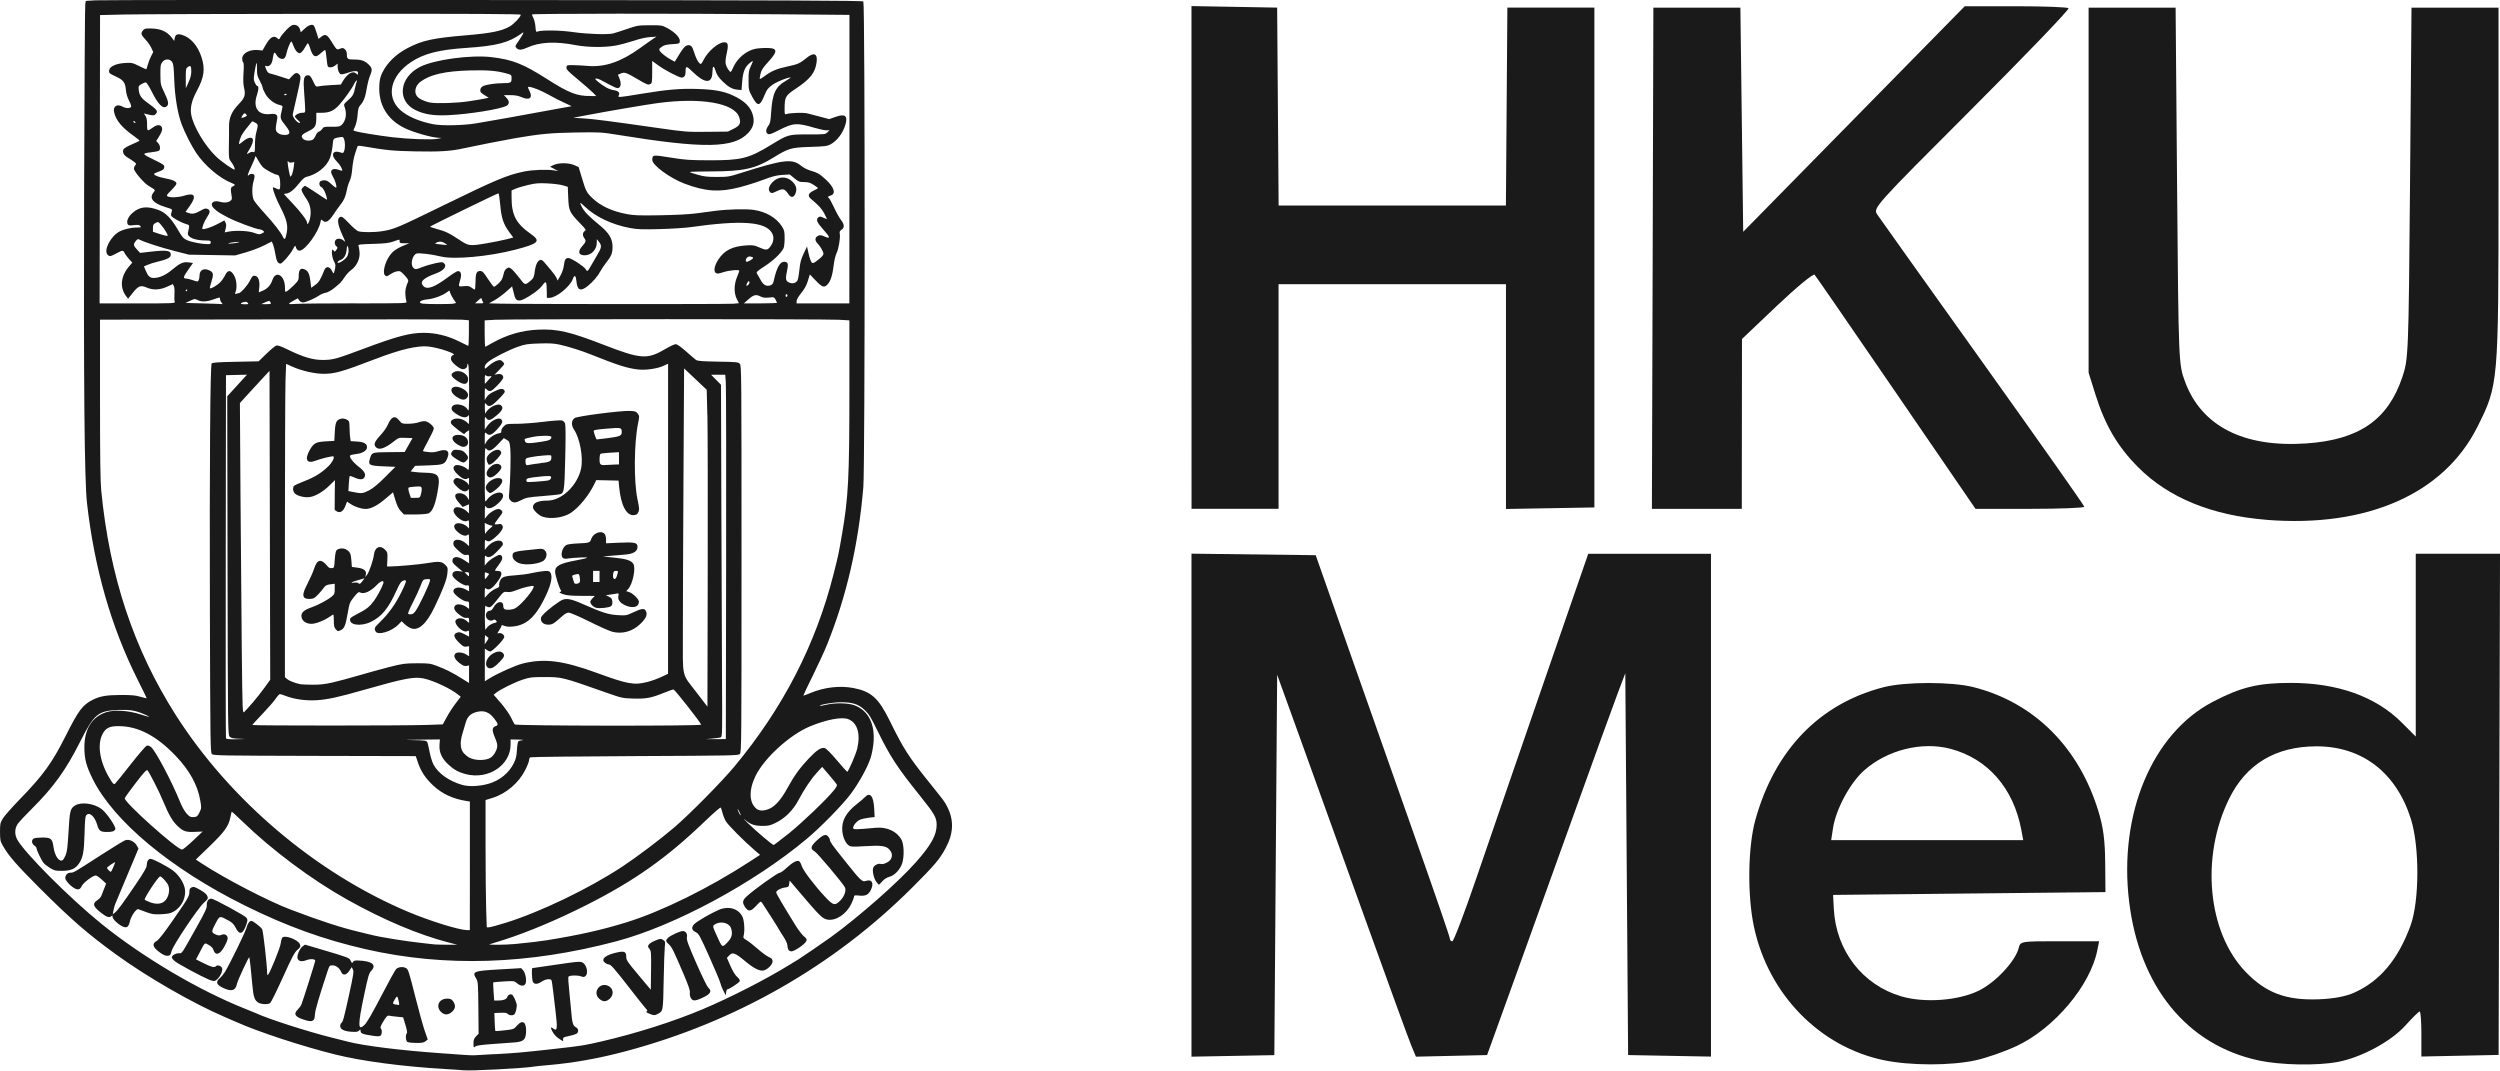
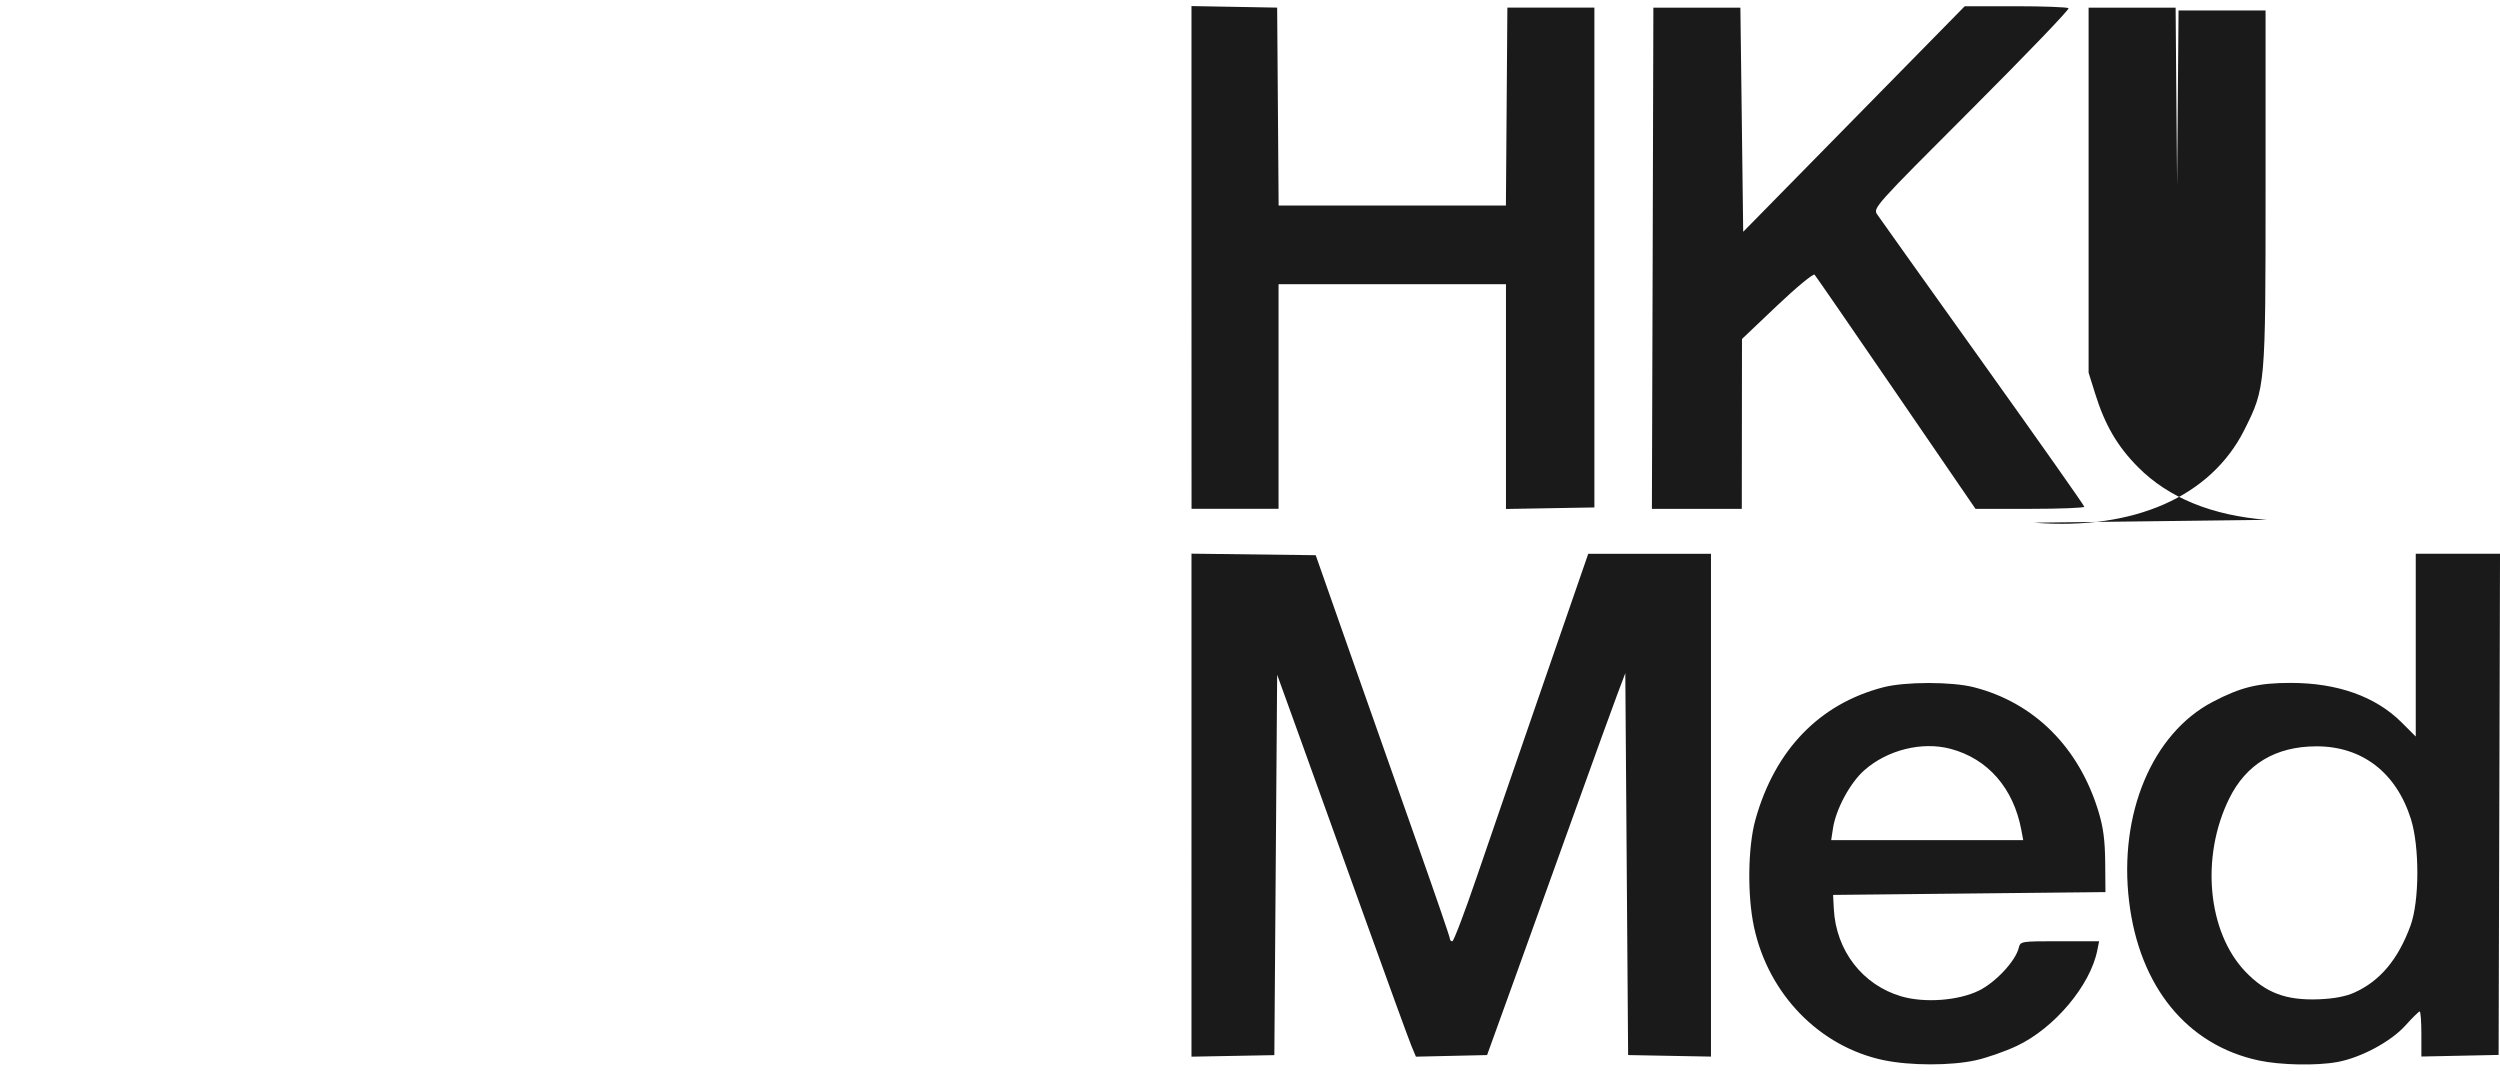
<svg xmlns="http://www.w3.org/2000/svg" xmlns:ns1="http://www.inkscape.org/namespaces/inkscape" xmlns:ns2="http://sodipodi.sourceforge.net/DTD/sodipodi-0.dtd" width="295.579" height="126.575" viewBox="0 0 78.205 33.49" version="1.1" id="svg1" xml:space="preserve" ns1:version="1.3 (0e150ed6c4, 2023-07-21)" ns2:docname="16vs9_OT_background.svg" ns1:export-filename="16vs9_OT_background.png" ns1:export-xdpi="200" ns1:export-ydpi="200">
  <ns2:namedview id="namedview1" pagecolor="#ffffff" bordercolor="#999999" borderopacity="1" ns1:showpageshadow="0" ns1:pageopacity="0" ns1:pagecheckerboard="0" ns1:deskcolor="#d1d1d1" ns1:document-units="mm" ns1:zoom="1.1483591" ns1:cx="1128.1315" ns1:cy="621.32134" ns1:window-width="3840" ns1:window-height="2066" ns1:window-x="-11" ns1:window-y="-11" ns1:window-maximized="1" ns1:current-layer="layer1" ns1:export-bgcolor="#ffffffff" />
  <defs id="defs1" />
  <g ns1:label="Layer 1" ns1:groupmode="layer" id="layer1" transform="translate(-12,-12)">
    <g id="g1" ns1:export-filename="..\..\..\Users\nanmeng\Downloads\hkumed.svg" ns1:export-xdpi="200" ns1:export-ydpi="200">
-       <path style="fill:#1a1a1a;fill-opacity:1;stroke-width:0.332" d="m 70.924,45.165 c -2.008,-0.424 -3.601,-2.059 -4.054,-4.16 -0.214,-0.992 -0.194,-2.512 0.043,-3.363 0.61,-2.185 2.004,-3.627 4.007,-4.144 0.676,-0.175 2.135,-0.176 2.818,-0.002 1.898,0.482 3.301,1.883 3.911,3.903 0.147,0.487 0.2,0.891 0.206,1.581 l 0.008,0.927 -4.26,0.044 -4.26,0.044 0.023,0.439 c 0.068,1.306 0.901,2.382 2.116,2.736 0.727,0.211 1.78,0.133 2.421,-0.181 0.521,-0.255 1.143,-0.92 1.247,-1.334 0.053,-0.21 0.057,-0.211 1.284,-0.211 h 1.231 l -0.057,0.285 c -0.22,1.1 -1.339,2.431 -2.512,2.987 -0.362,0.172 -0.943,0.375 -1.291,0.452 -0.776,0.172 -2.056,0.17 -2.881,-0.004 z m 4.307,-7.205 c -0.245,-1.306 -1.049,-2.226 -2.214,-2.535 -0.891,-0.236 -1.973,0.032 -2.696,0.669 -0.444,0.391 -0.888,1.213 -0.981,1.815 l -0.057,0.373 h 3.004 3.004 z m 7.419,7.212 c -2.235,-0.482 -3.723,-2.307 -4.046,-4.963 -0.334,-2.743 0.721,-5.263 2.616,-6.254 0.883,-0.461 1.42,-0.592 2.438,-0.592 1.467,0 2.66,0.426 3.475,1.241 l 0.437,0.437 v -2.859 -2.859 h 1.318 1.318 l -0.022,7.839 -0.022,7.839 -1.208,0.025 -1.208,0.025 v -0.705 c 0,-0.388 -0.024,-0.705 -0.052,-0.705 -0.029,0 -0.23,0.197 -0.446,0.438 -0.453,0.504 -1.387,1.006 -2.127,1.143 -0.652,0.121 -1.785,0.098 -2.469,-0.049 z m 2.997,-2.121 c 0.803,-0.359 1.371,-1.035 1.76,-2.097 0.279,-0.763 0.285,-2.462 0.012,-3.332 -0.459,-1.458 -1.532,-2.281 -2.966,-2.275 -1.271,0.005 -2.189,0.557 -2.72,1.637 -0.897,1.823 -0.676,4.174 0.509,5.412 0.637,0.666 1.272,0.904 2.297,0.864 0.47,-0.018 0.837,-0.088 1.109,-0.209 z m -36.375,-5.866 v -7.865 l 1.943,0.024 1.943,0.024 1.08,3.074 c 0.594,1.691 1.538,4.37 2.098,5.953 0.56,1.583 1.018,2.917 1.018,2.965 0,0.047 0.035,0.086 0.077,0.086 0.043,0 0.385,-0.899 0.76,-1.998 0.375,-1.099 1.315,-3.826 2.087,-6.061 l 1.405,-4.062 h 1.92 1.92 v 7.864 7.864 l -1.296,-0.024 -1.296,-0.024 -0.044,-5.973 -0.044,-5.973 -0.249,0.659 c -0.137,0.362 -0.739,2.022 -1.337,3.689 -0.598,1.667 -1.459,4.058 -1.913,5.314 l -0.825,2.284 -1.113,0.025 -1.113,0.025 -0.139,-0.332 c -0.077,-0.183 -0.743,-2.012 -1.481,-4.065 -0.738,-2.053 -1.652,-4.592 -2.031,-5.642 l -0.69,-1.909 -0.044,5.95 -0.044,5.95 -1.296,0.024 -1.296,0.024 z m 33.642,-8.923 c -1.722,-0.136 -3.076,-0.689 -4.029,-1.647 -0.648,-0.652 -1.036,-1.315 -1.343,-2.298 l -0.206,-0.659 v -5.709 -5.709 h 1.361 1.361 l 0.046,5.578 c 0.046,5.544 0.048,5.581 0.248,6.121 0.516,1.393 1.83,2.064 3.785,1.933 1.656,-0.111 2.562,-0.734 3.013,-2.074 0.19,-0.566 0.196,-0.696 0.241,-6.068 l 0.046,-5.49 h 1.361 1.361 v 5.534 c 0,6.237 -0.002,6.266 -0.663,7.584 -1.046,2.09 -3.452,3.151 -6.584,2.905 z m -33.642,-8.208 v -7.864 l 1.34,0.024 1.34,0.024 0.023,3.096 0.023,3.096 h 3.555 3.555 l 0.023,-3.096 0.023,-3.096 h 1.361 1.361 v 7.818 7.818 l -1.383,0.024 -1.383,0.024 v -3.516 -3.516 h -3.557 -3.557 v 3.514 3.513 h -1.361 -1.361 z m 14.427,0.024 0.022,-7.839 h 1.361 1.361 l 0.044,3.506 0.044,3.506 3.465,-3.528 3.465,-3.528 h 1.593 c 0.876,0 1.621,0.028 1.655,0.062 0.034,0.034 -1.33,1.454 -3.03,3.155 -3.052,3.053 -3.091,3.096 -2.955,3.298 0.076,0.112 1.563,2.201 3.306,4.64 1.743,2.44 3.17,4.465 3.171,4.502 0.001,0.036 -0.764,0.066 -1.7,0.066 h -1.703 l -2.482,-3.623 c -1.365,-1.993 -2.513,-3.659 -2.552,-3.702 -0.039,-0.043 -0.565,0.391 -1.171,0.966 l -1.1,1.045 -0.003,2.657 -0.003,2.657 h -1.406 -1.406 z" id="path152" />
-       <path style="fill:#1a1a1a;fill-opacity:1;stroke-width:0.109" d="m 26.521,45.483 c -0.024,-0.005 -0.291,-0.024 -0.594,-0.041 -1.314,-0.076 -2.594,-0.244 -3.43,-0.452 -1.031,-0.256 -2.392,-0.701 -3.085,-1.01 -0.048,-0.021 -0.217,-0.095 -0.376,-0.163 -1.008,-0.432 -2.435,-1.253 -3.417,-1.967 -0.886,-0.644 -1.404,-1.095 -2.392,-2.082 -0.698,-0.698 -0.958,-0.996 -1.129,-1.295 -0.091,-0.159 -0.097,-0.186 -0.098,-0.444 -8.2e-4,-0.254 0.006,-0.286 0.085,-0.42 0.047,-0.08 0.282,-0.347 0.522,-0.594 0.742,-0.762 1.017,-1.142 1.443,-1.987 0.41,-0.814 0.53,-0.975 0.851,-1.137 0.223,-0.113 0.431,-0.149 0.876,-0.15 0.336,-8.2e-4 0.46,0.01 0.616,0.056 0.107,0.031 0.195,0.051 0.195,0.044 0,-0.007 -0.13,-0.273 -0.29,-0.592 -0.824,-1.646 -1.348,-3.478 -1.578,-5.516 -0.08,-0.709 -0.107,-3.741 -0.089,-9.86 0.009,-3.098 0.025,-5.68 0.035,-5.738 l 0.018,-0.106 0.293,-0.019 c 0.161,-0.01 5.626,-0.015 12.143,-0.009 9.677,0.007 11.856,0.016 11.887,0.046 0.054,0.054 0.054,14.548 -6.6e-4,15.194 -0.151,1.79 -0.524,3.407 -1.134,4.923 -0.083,0.207 -0.287,0.649 -0.452,0.983 -0.165,0.334 -0.296,0.61 -0.292,0.615 0.004,0.005 0.104,-0.032 0.222,-0.082 0.432,-0.181 0.919,-0.238 1.345,-0.157 0.557,0.107 0.787,0.314 1.135,1.021 0.433,0.88 0.593,1.13 1.224,1.916 0.498,0.62 0.493,0.614 0.573,0.77 0.219,0.427 0.204,0.839 -0.048,1.305 -0.187,0.347 -0.345,0.533 -1.043,1.23 -2.453,2.45 -5.529,4.207 -8.971,5.123 -0.846,0.225 -1.627,0.364 -2.44,0.434 -0.199,0.017 -0.395,0.037 -0.434,0.045 -0.271,0.05 -2.04,0.143 -2.172,0.113 z m 0.956,-0.505 c 0.622,-0.033 0.895,-0.057 1.839,-0.163 0.902,-0.101 0.956,-0.11 1.519,-0.241 1.085,-0.252 2.255,-0.625 3.157,-1.007 0.876,-0.371 1.981,-0.937 2.721,-1.395 0.119,-0.074 0.239,-0.147 0.266,-0.163 0.073,-0.042 0.822,-0.555 1.009,-0.691 0.892,-0.647 2.119,-1.728 2.67,-2.353 0.475,-0.538 0.644,-0.847 0.642,-1.169 -0.002,-0.223 -0.069,-0.339 -0.529,-0.912 -0.707,-0.881 -0.931,-1.225 -1.32,-2.022 -0.209,-0.428 -0.267,-0.523 -0.401,-0.65 -0.197,-0.186 -0.376,-0.244 -0.752,-0.244 -0.232,2.5e-4 -0.681,0.077 -0.648,0.111 0.007,0.007 0.095,-0.008 0.197,-0.032 0.28,-0.066 0.682,-0.058 0.884,0.017 0.444,0.166 0.658,0.612 0.589,1.223 -0.016,0.141 -0.056,0.336 -0.089,0.434 -0.098,0.292 -0.359,0.765 -0.611,1.105 -0.256,0.345 -0.932,1.038 -1.385,1.417 -1.649,1.382 -4.134,2.72 -5.95,3.202 -2.754,0.732 -5.366,0.815 -7.848,0.248 -1.312,-0.3 -2.473,-0.719 -3.776,-1.365 -2.316,-1.147 -4.116,-2.645 -4.766,-3.967 -0.197,-0.4 -0.254,-0.618 -0.256,-0.97 -0.003,-0.581 0.239,-0.972 0.689,-1.113 0.252,-0.079 0.693,-0.051 1.057,0.067 0.302,0.098 0.369,0.103 0.154,0.01 -0.305,-0.131 -0.459,-0.158 -0.829,-0.146 -0.637,0.021 -0.77,0.13 -1.194,0.975 -0.453,0.904 -0.845,1.448 -1.536,2.132 -0.193,0.191 -0.385,0.398 -0.427,0.46 -0.093,0.138 -0.101,0.319 -0.021,0.475 0.212,0.408 1.655,1.855 2.652,2.658 1.296,1.045 3.035,2.072 4.479,2.646 0.165,0.066 0.325,0.131 0.357,0.146 0.367,0.172 1.584,0.564 2.331,0.751 0.199,0.05 0.434,0.109 0.521,0.132 0.517,0.133 1.652,0.274 2.925,0.364 0.247,0.017 0.566,0.04 0.709,0.051 0.143,0.01 0.293,0.017 0.333,0.013 0.04,-0.005 0.326,-0.02 0.637,-0.037 z m -0.666,-0.334 c 0,-0.114 0.015,-0.156 0.08,-0.224 l 0.08,-0.083 -0.007,-0.813 c -0.007,-0.753 -0.012,-0.82 -0.065,-0.906 -0.14,-0.227 -0.098,-0.245 0.717,-0.292 l 0.688,-0.04 0.062,0.07 c 0.075,0.085 0.116,0.331 0.07,0.419 -0.044,0.083 -0.152,0.076 -0.262,-0.016 -0.09,-0.076 -0.094,-0.076 -0.413,-0.057 -0.177,0.01 -0.327,0.024 -0.332,0.029 -0.005,0.005 -8.2e-4,0.135 0.01,0.289 l 0.02,0.279 h 0.124 c 0.16,0 0.263,-0.04 0.286,-0.112 0.02,-0.064 0.083,-0.097 0.143,-0.074 0.038,0.015 0.111,0.159 0.148,0.291 0.022,0.082 -0.028,0.302 -0.077,0.333 -0.061,0.039 -0.158,0.029 -0.199,-0.019 -0.028,-0.034 -0.084,-0.043 -0.228,-0.036 l -0.191,0.008 0.009,0.275 c 0.005,0.151 0.015,0.28 0.021,0.287 0.007,0.007 0.139,-0.003 0.295,-0.021 0.279,-0.033 0.284,-0.035 0.387,-0.152 0.175,-0.198 0.298,-0.102 0.278,0.217 -0.015,0.242 -0.081,0.294 -0.402,0.317 -0.133,0.009 -0.443,0.032 -0.69,0.05 -0.327,0.024 -0.463,0.045 -0.5,0.077 -0.047,0.042 -0.051,0.036 -0.051,-0.096 z m -2.063,-0.045 c -0.056,-0.033 -0.072,-0.226 -0.022,-0.275 0.019,-0.019 0.003,-0.109 -0.044,-0.264 l -0.072,-0.236 -0.195,-0.019 c -0.107,-0.01 -0.216,-0.025 -0.241,-0.032 -0.054,-0.015 -0.104,0.039 -0.213,0.23 -0.058,0.102 -0.071,0.149 -0.048,0.172 0.045,0.045 0.039,0.181 -0.01,0.222 -0.032,0.027 -0.093,0.027 -0.268,3.9e-4 -0.293,-0.044 -0.356,-0.07 -0.356,-0.145 0,-0.057 -0.003,-0.058 -0.049,-0.012 -0.04,0.04 -0.087,0.046 -0.245,0.035 -0.227,-0.016 -0.343,-0.077 -0.343,-0.18 0,-0.038 0.014,-0.079 0.031,-0.089 0.053,-0.033 0.085,-0.15 0.247,-0.891 0.138,-0.63 0.152,-0.727 0.119,-0.79 l -0.038,-0.072 -0.071,0.11 c -0.096,0.148 -0.206,0.165 -0.259,0.038 -0.05,-0.12 -0.162,-0.203 -0.273,-0.203 -0.087,0 -0.095,0.009 -0.156,0.195 -0.273,0.824 -0.389,1.226 -0.392,1.353 -0.005,0.193 -0.074,0.233 -0.29,0.169 -0.329,-0.097 -0.394,-0.187 -0.245,-0.336 0.048,-0.048 0.101,-0.121 0.116,-0.163 0.056,-0.146 0.43,-1.328 0.43,-1.36 0,-0.059 -0.145,-0.07 -0.276,-0.02 -0.14,0.054 -0.23,0.04 -0.273,-0.04 -0.04,-0.074 0.053,-0.316 0.15,-0.388 l 0.078,-0.058 0.414,0.122 c 0.98,0.29 0.968,0.285 1.015,0.383 0.039,0.08 0.047,0.085 0.073,0.038 0.021,-0.038 0.061,-0.051 0.155,-0.047 0.444,0.015 0.596,0.136 0.412,0.328 -0.066,0.069 -0.096,0.17 -0.219,0.754 -0.202,0.958 -0.199,1.141 0.017,0.928 0.075,-0.074 0.238,-0.356 0.515,-0.89 0.223,-0.43 0.433,-0.811 0.466,-0.847 0.065,-0.07 0.215,-0.088 0.309,-0.037 0.073,0.039 0.091,0.096 0.305,0.942 0.105,0.414 0.232,0.875 0.284,1.023 l 0.094,0.27 -0.068,0.055 c -0.054,0.044 -0.114,0.055 -0.29,0.054 -0.122,-3.9e-4 -0.244,-0.014 -0.272,-0.03 z m -0.269,-1.25 c -0.045,-0.205 -0.055,-0.213 -0.124,-0.096 -0.081,0.138 -0.08,0.155 0.017,0.17 0.044,0.007 0.09,0.014 0.104,0.016 0.013,0.002 0.015,-0.038 0.003,-0.09 z m 4.998,1.137 c -0.081,-0.054 -0.154,-0.135 -0.196,-0.217 -0.069,-0.136 -0.061,-0.159 0.033,-0.088 0.118,0.089 0.129,-0.009 0.063,-0.555 -0.023,-0.189 -0.057,-0.472 -0.075,-0.63 -0.018,-0.158 -0.04,-0.304 -0.048,-0.326 -0.024,-0.063 -0.189,-0.045 -0.304,0.034 -0.141,0.096 -0.247,0.096 -0.284,-0.001 -0.029,-0.076 -0.04,-0.418 -0.013,-0.418 0.008,0 0.322,-0.046 0.697,-0.101 0.81,-0.12 0.835,-0.121 0.921,-0.035 0.095,0.095 0.124,0.303 0.053,0.374 -0.044,0.044 -0.068,0.049 -0.133,0.024 -0.121,-0.046 -0.393,-0.039 -0.412,0.012 -0.009,0.023 0.004,0.221 0.028,0.442 0.024,0.22 0.052,0.511 0.062,0.646 0.026,0.342 0.057,0.447 0.144,0.487 0.092,0.042 0.099,0.163 0.012,0.209 -0.033,0.018 -0.141,0.049 -0.239,0.069 -0.156,0.032 -0.178,0.045 -0.172,0.099 0.004,0.034 0.004,0.062 0,0.062 -0.004,-7e-5 -0.065,-0.039 -0.136,-0.086 z m 2.823,-0.78 c -0.076,-0.034 -0.101,-0.056 -0.072,-0.066 0.035,-0.012 0.028,-0.032 -0.033,-0.099 -0.042,-0.046 -0.268,-0.331 -0.503,-0.634 -0.49,-0.631 -0.586,-0.738 -0.654,-0.738 -0.027,0 -0.078,-0.024 -0.114,-0.052 -0.143,-0.116 0.02,-0.249 0.403,-0.328 0.21,-0.043 0.263,-0.013 0.263,0.148 0,0.097 0.042,0.158 0.384,0.566 l 0.384,0.458 0.008,-0.601 c 0.007,-0.567 0.004,-0.605 -0.051,-0.676 -0.052,-0.066 -0.054,-0.083 -0.019,-0.136 0.022,-0.033 0.114,-0.091 0.206,-0.127 0.157,-0.063 0.17,-0.064 0.24,-0.019 0.068,0.044 0.072,0.06 0.055,0.197 -0.01,0.082 -0.027,0.559 -0.036,1.061 -0.019,0.991 -0.016,0.97 -0.19,1.06 -0.097,0.05 -0.125,0.049 -0.269,-0.015 z m -6.51,-0.055 c -0.167,-0.175 -0.056,-0.411 0.194,-0.411 0.11,0 0.139,0.013 0.19,0.084 0.086,0.121 0.077,0.224 -0.03,0.324 -0.12,0.112 -0.248,0.113 -0.353,0.002 z m -5.702,-0.283 c -0.122,-0.066 -0.161,-0.177 -0.194,-0.551 -0.046,-0.515 -0.084,-0.857 -0.097,-0.87 -0.019,-0.019 -0.368,0.733 -0.387,0.835 -0.04,0.213 -0.175,0.248 -0.444,0.116 -0.198,-0.097 -0.225,-0.183 -0.094,-0.295 0.047,-0.04 0.119,-0.127 0.16,-0.192 0.152,-0.244 0.655,-1.275 0.683,-1.4 0.026,-0.115 0.091,-0.204 0.15,-0.204 0.05,0 0.305,0.2 0.336,0.263 0.033,0.067 0.154,1.129 0.154,1.35 0,0.063 0.01,0.096 0.025,0.08 0.072,-0.078 0.386,-0.854 0.401,-0.99 0.009,-0.083 0.034,-0.167 0.056,-0.185 0.096,-0.079 0.498,0.08 0.545,0.215 0.025,0.074 0.018,0.091 -0.079,0.174 -0.089,0.076 -0.167,0.223 -0.455,0.86 -0.191,0.422 -0.37,0.784 -0.397,0.804 -0.066,0.049 -0.266,0.044 -0.364,-0.009 z m 10.665,-0.117 c -0.224,-0.189 -0.012,-0.529 0.26,-0.417 0.175,0.072 0.205,0.28 0.06,0.409 -0.114,0.102 -0.205,0.104 -0.32,0.007 z m 2.905,0.024 c -0.058,-0.039 -0.092,-0.136 -0.078,-0.224 0.01,-0.064 -0.042,-0.217 -0.19,-0.565 -0.315,-0.741 -0.375,-0.863 -0.468,-0.946 -0.104,-0.092 -0.107,-0.125 -0.021,-0.206 0.076,-0.072 0.375,-0.209 0.455,-0.209 0.096,0 0.153,0.084 0.132,0.194 -0.015,0.083 0.029,0.208 0.29,0.804 0.174,0.398 0.339,0.735 0.378,0.771 0.13,0.122 0.071,0.208 -0.231,0.341 -0.149,0.065 -0.214,0.075 -0.267,0.04 z m 0.97,-0.282 c -0.041,-0.08 -0.083,-0.187 -0.093,-0.238 -0.01,-0.051 -0.164,-0.42 -0.343,-0.819 -0.304,-0.677 -0.332,-0.728 -0.428,-0.775 -0.126,-0.061 -0.144,-0.147 -0.053,-0.247 0.074,-0.082 0.531,-0.348 0.774,-0.452 0.31,-0.131 0.616,-0.041 0.742,0.22 0.056,0.115 0.076,0.446 0.035,0.59 -0.018,0.065 -0.007,0.082 0.088,0.136 0.06,0.034 0.213,0.153 0.34,0.265 0.127,0.112 0.286,0.23 0.354,0.262 0.103,0.049 0.123,0.072 0.123,0.142 0,0.095 -0.153,0.25 -0.277,0.281 -0.117,0.029 -0.304,-0.062 -0.551,-0.267 -0.351,-0.292 -0.421,-0.318 -0.532,-0.199 l -0.068,0.072 0.111,0.254 c 0.071,0.163 0.146,0.285 0.209,0.341 0.07,0.062 0.093,0.101 0.079,0.138 -0.019,0.048 -0.334,0.253 -0.389,0.253 -0.014,0 -0.03,0.042 -0.035,0.094 l -0.009,0.094 z m 0.158,-1.548 c 0.113,-0.125 0.138,-0.261 0.078,-0.418 -0.06,-0.159 -0.315,-0.22 -0.487,-0.118 -0.099,0.059 -0.102,0.043 0.101,0.483 0.117,0.253 0.126,0.255 0.308,0.053 z m -16.269,1.191 c -0.24,-0.101 -0.943,-0.481 -1.041,-0.562 -0.056,-0.046 -0.103,-0.102 -0.103,-0.124 0,-0.061 0.118,-0.13 0.221,-0.13 0.106,0 0.065,0.06 0.558,-0.82 0.274,-0.489 0.321,-0.592 0.317,-0.692 -0.005,-0.119 0.051,-0.196 0.142,-0.196 0.077,0 1.056,0.533 1.099,0.598 0.038,0.058 0.038,0.081 -0.003,0.206 -0.104,0.312 -0.215,0.348 -0.335,0.108 -0.056,-0.112 -0.105,-0.162 -0.217,-0.224 -0.294,-0.16 -0.28,-0.163 -0.418,0.097 -0.134,0.251 -0.131,0.278 0.03,0.344 0.067,0.028 0.104,0.028 0.16,0.003 0.088,-0.04 0.171,-0.005 0.194,0.083 0.02,0.077 -0.145,0.397 -0.242,0.47 -0.093,0.069 -0.16,0.044 -0.2,-0.076 -0.021,-0.063 -0.07,-0.116 -0.149,-0.16 -0.136,-0.076 -0.113,-0.095 -0.284,0.232 l -0.115,0.219 0.245,0.122 c 0.256,0.127 0.327,0.143 0.381,0.089 0.049,-0.049 0.172,-0.006 0.191,0.066 0.034,0.129 -0.146,0.403 -0.262,0.4 -0.029,-8.2e-4 -0.104,-0.024 -0.168,-0.051 z m -1.501,-0.829 c -0.243,-0.17 -0.277,-0.29 -0.106,-0.378 0.053,-0.027 0.234,-0.26 0.502,-0.647 0.482,-0.695 0.512,-0.747 0.512,-0.887 0,-0.082 0.015,-0.11 0.071,-0.136 0.062,-0.028 0.097,-0.018 0.267,0.08 0.137,0.079 0.204,0.137 0.225,0.195 0.027,0.076 0.018,0.091 -0.106,0.203 -0.19,0.17 -0.973,1.34 -1.017,1.519 -0.03,0.123 -0.043,0.137 -0.121,0.143 -0.059,0.005 -0.132,-0.025 -0.227,-0.091 z m 19.644,-0.101 c -0.016,-0.031 -0.03,-0.093 -0.03,-0.138 -3e-5,-0.048 -0.054,-0.163 -0.13,-0.28 -0.072,-0.109 -0.13,-0.202 -0.13,-0.208 0,-0.012 -0.475,-0.761 -0.532,-0.839 -0.041,-0.056 -0.047,-0.053 -0.186,0.097 -0.169,0.181 -0.242,0.189 -0.345,0.037 -0.092,-0.137 -0.083,-0.207 0.042,-0.326 0.22,-0.208 0.976,-0.749 1.047,-0.749 0.026,0 0.114,-0.062 0.195,-0.138 0.192,-0.18 0.342,-0.262 0.406,-0.222 0.026,0.016 0.064,0.084 0.083,0.151 0.04,0.136 0.406,0.619 0.733,0.967 0.252,0.268 0.304,0.281 0.468,0.118 0.133,-0.133 0.2,-0.323 0.148,-0.42 -0.077,-0.144 -0.864,-1.078 -0.945,-1.122 -0.145,-0.079 -0.13,-0.159 0.062,-0.337 0.203,-0.189 0.288,-0.219 0.363,-0.127 0.029,0.036 0.053,0.085 0.053,0.108 0,0.058 0.064,0.147 0.513,0.709 0.455,0.57 0.499,0.61 0.616,0.569 0.184,-0.064 0.256,0.076 0.148,0.289 -0.076,0.149 -0.166,0.191 -0.363,0.171 -0.138,-0.014 -0.161,-0.009 -0.161,0.032 -1e-5,0.027 -0.037,0.127 -0.083,0.223 -0.152,0.321 -0.48,0.54 -0.743,0.497 -0.162,-0.026 -0.238,-0.101 -0.955,-0.948 l -0.232,-0.274 -0.015,0.101 c -0.013,0.094 -0.023,0.103 -0.134,0.117 -0.134,0.018 -0.272,0.096 -0.272,0.154 0,0.035 0.213,0.399 0.605,1.032 0.084,0.135 0.2,0.287 0.258,0.337 0.096,0.082 0.103,0.097 0.073,0.162 -0.041,0.09 -0.368,0.312 -0.46,0.312 -0.038,0 -0.082,-0.025 -0.098,-0.056 z m -20.865,-0.745 c -0.131,-0.069 -0.275,-0.217 -0.275,-0.282 0,-0.045 -0.007,-0.05 -0.035,-0.023 -0.061,0.061 -0.144,0.038 -0.305,-0.086 -0.269,-0.207 -0.301,-0.302 -0.139,-0.407 0.055,-0.036 0.113,-0.098 0.128,-0.138 0.015,-0.04 0.055,-0.142 0.089,-0.228 l 0.061,-0.156 -0.138,-0.127 c -0.076,-0.07 -0.16,-0.127 -0.186,-0.127 -0.091,0 -0.388,0.224 -0.439,0.331 -0.039,0.082 -0.066,0.103 -0.131,0.103 -0.114,0 -0.383,-0.249 -0.383,-0.354 0,-0.096 0.07,-0.167 0.163,-0.167 0.097,0 0.095,8.2e-4 0.911,-0.525 0.392,-0.253 0.753,-0.474 0.803,-0.491 0.118,-0.041 0.285,0.036 0.36,0.167 l 0.053,0.092 -0.35,0.835 c -0.192,0.459 -0.363,0.867 -0.38,0.906 -0.016,0.039 -0.04,0.126 -0.053,0.194 l -0.023,0.123 0.065,-0.049 c 0.084,-0.063 0.245,-0.282 0.661,-0.896 0.249,-0.368 0.338,-0.523 0.338,-0.588 0,-0.121 0.048,-0.201 0.121,-0.201 0.074,0 0.51,0.227 0.697,0.364 0.168,0.122 0.327,0.357 0.368,0.54 0.063,0.285 -0.083,0.599 -0.347,0.746 -0.104,0.057 -0.18,0.073 -0.39,0.082 -0.228,0.009 -0.286,10e-4 -0.463,-0.066 -0.111,-0.042 -0.224,-0.084 -0.25,-0.092 -0.062,-0.02 -0.226,0.215 -0.262,0.376 -0.045,0.2 -0.104,0.232 -0.27,0.145 z m 1.327,-0.749 c 0.159,-0.111 0.22,-0.409 0.116,-0.565 -0.077,-0.115 -0.192,-0.231 -0.229,-0.231 -0.058,0 -0.516,0.695 -0.482,0.73 0.017,0.017 0.1,0.055 0.184,0.085 0.164,0.058 0.31,0.051 0.41,-0.019 z m -1.588,-1.063 c 0.027,-0.068 0.057,-0.142 0.066,-0.164 0.009,-0.023 -0.045,8.3e-4 -0.119,0.052 -0.074,0.051 -0.135,0.101 -0.135,0.111 0,0.026 0.092,0.124 0.117,0.124 0.012,0 0.044,-0.055 0.071,-0.123 z m 23.883,0.443 c -0.086,-0.11 -0.141,-0.361 -0.098,-0.454 0.036,-0.079 0.159,-0.136 0.237,-0.111 0.072,0.023 0.242,-0.053 0.299,-0.134 0.07,-0.1 0.058,-0.215 -0.032,-0.316 -0.106,-0.118 -0.259,-0.139 -0.783,-0.106 -0.36,0.022 -0.423,0.02 -0.485,-0.021 -0.101,-0.066 -0.186,-0.249 -0.206,-0.447 -0.033,-0.318 0.114,-0.589 0.465,-0.859 0.094,-0.073 0.201,-0.164 0.238,-0.203 0.162,-0.175 0.273,-0.045 0.294,0.347 l 0.014,0.271 -0.185,0.021 c -0.102,0.012 -0.227,0.041 -0.279,0.065 -0.104,0.049 -0.209,0.177 -0.209,0.256 0,0.053 0.078,0.052 0.704,-0.006 0.357,-0.033 0.669,0.112 0.81,0.376 0.076,0.144 0.089,0.501 0.025,0.721 -0.057,0.196 -0.236,0.391 -0.4,0.435 -0.086,0.023 -0.163,0.071 -0.228,0.144 -0.054,0.06 -0.102,0.108 -0.106,0.107 -0.004,-8.2e-4 -0.036,-0.038 -0.072,-0.084 z m -25.853,-0.439 c -0.079,-0.049 -0.167,-0.118 -0.196,-0.152 -0.069,-0.082 -0.222,-0.397 -0.223,-0.457 -1e-5,-0.026 -0.033,-0.069 -0.072,-0.095 -0.088,-0.058 -0.097,-0.176 -0.016,-0.219 0.031,-0.017 0.153,-0.03 0.271,-0.03 0.264,0 0.309,0.038 0.344,0.29 0.039,0.287 0.177,0.486 0.288,0.417 0.018,-0.012 0.058,-0.078 0.09,-0.149 0.046,-0.104 0.064,-0.251 0.093,-0.747 0.039,-0.657 0.053,-0.713 0.203,-0.812 0.186,-0.122 0.597,-0.068 0.831,0.11 0.165,0.126 0.464,0.567 0.429,0.633 -0.035,0.065 -0.093,0.084 -0.263,0.084 -0.2,0 -0.248,-0.034 -0.301,-0.216 -0.076,-0.261 -0.231,-0.411 -0.331,-0.321 -0.045,0.041 -0.054,0.117 -0.067,0.589 -0.016,0.575 -0.048,0.749 -0.174,0.935 -0.111,0.164 -0.259,0.229 -0.529,0.229 -0.211,3.7e-4 -0.247,-0.008 -0.376,-0.089 z m 12.478,2.333 c -0.964,-0.251 -2.044,-0.708 -3.181,-1.344 -1.12,-0.627 -2.359,-1.552 -3.294,-2.46 -0.171,-0.166 -0.315,-0.297 -0.32,-0.29 -0.005,0.007 -0.024,0.089 -0.043,0.184 -0.054,0.269 -0.183,0.448 -0.651,0.9 l -0.428,0.413 0.196,0.129 c 0.708,0.464 2.066,1.169 2.759,1.432 0.938,0.357 1.578,0.565 2.157,0.703 0.143,0.034 0.306,0.074 0.362,0.088 0.284,0.074 1.096,0.205 1.622,0.261 0.167,0.018 0.33,0.036 0.362,0.041 0.032,0.005 0.208,0.009 0.391,0.01 l 0.333,10e-4 z m 2.06,0.046 c 0.478,-0.048 0.809,-0.087 0.999,-0.118 1.051,-0.171 1.73,-0.324 2.516,-0.568 1.083,-0.336 2.57,-1.069 3.826,-1.887 l 0.333,-0.217 -0.173,-0.148 c -0.324,-0.277 -0.828,-0.784 -0.898,-0.903 -0.038,-0.065 -0.085,-0.183 -0.104,-0.261 -0.019,-0.078 -0.044,-0.154 -0.057,-0.167 -0.012,-0.013 -0.226,0.171 -0.474,0.41 -1.215,1.169 -2.226,1.884 -3.753,2.653 -0.888,0.447 -1.795,0.829 -2.534,1.067 -0.223,0.072 -0.431,0.137 -0.463,0.145 -0.102,0.026 0.512,0.021 0.782,-0.007 z m -1.404,-2.447 v -2.011 l -0.109,-0.017 c -0.422,-0.067 -0.759,-0.224 -1.034,-0.48 -0.242,-0.225 -0.385,-0.44 -0.479,-0.716 l -0.071,-0.208 -3.163,-0.007 c -2.959,-0.007 -3.167,-0.01 -3.214,-0.058 -0.047,-0.047 -0.051,-0.325 -0.063,-4.533 -0.012,-4.509 0.01,-7.61 0.055,-7.683 0.019,-0.031 0.179,-0.043 0.747,-0.054 l 0.723,-0.015 0.241,-0.235 c 0.133,-0.129 0.271,-0.244 0.308,-0.256 0.05,-0.016 0.143,0.016 0.365,0.125 0.469,0.23 0.779,0.323 1.083,0.323 0.323,0 0.425,-0.027 1.267,-0.343 1.077,-0.403 1.468,-0.506 1.909,-0.505 0.366,8.2e-4 0.737,0.091 1.08,0.26 0.154,0.076 0.29,0.143 0.302,0.148 0.013,0.005 0.023,-0.173 0.023,-0.396 v -0.405 l -0.21,-0.018 c -0.115,-0.01 -2.712,-0.015 -5.77,-0.009 l -5.56,0.008 v 2.476 c 0,1.821 0.01,2.579 0.038,2.867 0.26,2.682 1.014,4.954 2.33,7.022 1.699,2.669 4.398,4.954 7.286,6.166 0.665,0.279 1.576,0.562 1.821,0.565 l 0.094,10e-4 z m 1.088,1.793 c 1.111,-0.345 2.629,-1.074 3.683,-1.77 0.456,-0.301 1.168,-0.838 1.614,-1.217 0.473,-0.402 1.501,-1.443 1.897,-1.92 1.521,-1.834 2.539,-3.811 3.098,-6.023 0.15,-0.591 0.158,-0.633 0.259,-1.22 0.203,-1.181 0.233,-1.768 0.233,-4.56 l 4.4e-4,-2.146 -0.326,-0.019 c -0.425,-0.025 -10.333,-0.025 -10.758,0 l -0.326,0.019 v 0.418 c 0,0.23 0.01,0.414 0.022,0.408 0.012,-0.005 0.106,-0.058 0.21,-0.116 0.458,-0.26 0.939,-0.4 1.448,-0.42 0.598,-0.025 0.982,0.064 2.034,0.471 1.192,0.461 1.372,0.471 1.97,0.117 0.124,-0.073 0.256,-0.133 0.293,-0.133 0.044,0 0.158,0.08 0.321,0.224 0.139,0.123 0.28,0.244 0.313,0.268 0.048,0.035 0.189,0.045 0.69,0.054 0.585,0.009 0.634,0.015 0.682,0.068 0.05,0.055 0.052,0.315 0.052,6.106 0,5.767 -0.002,6.05 -0.052,6.1 -0.049,0.049 -0.231,0.052 -3.287,0.066 -1.779,0.008 -3.251,0.025 -3.271,0.038 -0.02,0.013 -0.036,0.054 -0.036,0.091 0,0.037 -0.052,0.172 -0.116,0.299 -0.206,0.411 -0.596,0.745 -1.028,0.879 l -0.217,0.067 v 1.422 c 0,0.782 0.009,1.678 0.019,1.991 l 0.019,0.569 h 0.067 c 0.037,0 0.258,-0.059 0.49,-0.131 z m -9.746,-2.583 0.298,-0.282 -0.21,0.009 c -0.309,0.014 -0.383,-0.008 -0.56,-0.169 -0.168,-0.154 -0.289,-0.36 -0.468,-0.796 -0.114,-0.28 -0.432,-0.905 -0.488,-0.961 -0.026,-0.026 -0.111,0.066 -0.367,0.397 -0.183,0.237 -0.337,0.452 -0.343,0.478 -0.025,0.121 1.633,1.606 1.793,1.606 0.026,0 0.181,-0.127 0.345,-0.282 z m 18.627,-0.216 c 0.421,-0.337 1.187,-1.07 1.422,-1.361 0.076,-0.094 0.103,-0.149 0.086,-0.179 -0.013,-0.024 -0.121,-0.157 -0.24,-0.296 l -0.216,-0.253 -0.164,0.179 c -0.184,0.2 -0.388,0.504 -0.587,0.877 -0.164,0.306 -0.418,0.557 -0.706,0.696 -0.169,0.082 -0.227,0.095 -0.414,0.094 -0.251,-8.3e-4 -0.371,-0.044 -0.554,-0.2 -0.069,-0.059 -0.022,-0.006 0.105,0.118 0.252,0.246 0.763,0.679 0.801,0.679 0.013,0 0.222,-0.159 0.466,-0.354 z m -18.429,-0.665 c 0.066,-0.132 0.066,-0.141 0.025,-0.377 -0.084,-0.485 -0.336,-0.941 -0.772,-1.396 -0.604,-0.629 -1.172,-0.924 -1.783,-0.926 -0.29,-0.001 -0.41,0.061 -0.51,0.265 -0.17,0.348 -0.063,0.912 0.27,1.433 0.072,0.113 0.096,0.132 0.13,0.104 0.023,-0.019 0.242,-0.291 0.488,-0.605 0.246,-0.314 0.473,-0.578 0.505,-0.586 0.034,-0.009 0.088,0.008 0.13,0.041 0.14,0.11 0.652,1.078 0.917,1.733 0.06,0.148 0.141,0.289 0.205,0.357 0.092,0.097 0.12,0.111 0.217,0.103 0.1,-0.008 0.118,-0.022 0.178,-0.144 z m 16.896,-0.009 c -0.026,-0.056 -0.053,-0.096 -0.059,-0.09 -0.013,0.013 0.075,0.191 0.095,0.191 0.007,0 -0.008,-0.045 -0.035,-0.101 z m 0.953,-0.114 c 0.171,-0.081 0.357,-0.296 0.532,-0.616 0.219,-0.4 0.395,-0.646 0.673,-0.94 0.26,-0.274 0.392,-0.361 0.505,-0.333 0.048,0.012 0.186,0.149 0.382,0.381 0.169,0.199 0.315,0.362 0.323,0.362 0.034,0 0.273,-0.553 0.313,-0.725 0.11,-0.468 0.004,-0.815 -0.283,-0.924 -0.204,-0.077 -0.678,0.013 -1.197,0.228 -0.627,0.26 -1.429,0.991 -1.701,1.55 -0.216,0.443 -0.203,0.842 0.033,1.029 0.093,0.074 0.247,0.069 0.419,-0.013 z m -8.818,-0.769 c 0.362,-0.1 0.66,-0.344 0.813,-0.666 0.057,-0.119 0.079,-0.22 0.088,-0.398 0.007,-0.131 0.027,-0.251 0.045,-0.266 0.018,-0.015 0.078,-0.033 0.134,-0.039 0.056,-0.007 -0.007,-0.014 -0.138,-0.017 l -0.239,-0.005 v 0.159 c 0,0.648 -0.697,1.11 -1.399,0.927 -0.234,-0.061 -0.383,-0.143 -0.558,-0.309 -0.199,-0.189 -0.283,-0.38 -0.267,-0.609 l 0.012,-0.168 -0.624,0.007 c -0.497,0.005 -0.54,0.008 -0.212,0.015 0.355,0.007 0.416,0.016 0.439,0.059 0.015,0.027 0.048,0.167 0.075,0.31 0.027,0.145 0.083,0.323 0.125,0.401 0.149,0.274 0.481,0.509 0.888,0.629 0.206,0.061 0.532,0.049 0.818,-0.03 z m 0.08,-0.822 c 0.094,-0.062 0.178,-0.196 0.202,-0.324 0.014,-0.073 -0.004,-0.15 -0.071,-0.307 -0.097,-0.228 -0.09,-0.318 0.028,-0.356 0.084,-0.026 0.075,-0.074 -0.043,-0.228 -0.155,-0.203 -0.313,-0.268 -0.531,-0.219 -0.205,0.046 -0.311,0.144 -0.367,0.338 -0.026,0.091 -0.074,0.254 -0.106,0.361 -0.081,0.271 -0.062,0.483 0.053,0.604 0.046,0.049 0.122,0.109 0.169,0.133 0.185,0.097 0.518,0.096 0.668,-0.002 z m -7.864,-0.59 c -0.208,-0.008 -0.259,-0.02 -0.304,-0.069 -0.052,-0.058 -0.054,-0.229 -0.064,-5.352 l -0.009,-5.292 0.309,-0.338 0.309,-0.338 -0.329,0.008 -0.329,0.008 -0.007,5.661 c -0.004,3.114 -0.002,5.677 0.007,5.697 0.01,0.026 0.101,0.035 0.34,0.03 0.31,-0.006 0.314,-0.007 0.077,-0.015 z m 15.229,-5.451 c 0.005,-3.002 3.3e-4,-5.566 -0.01,-5.697 l -0.018,-0.239 h -0.221 -0.221 l 0.155,0.157 0.155,0.157 0.011,3.789 c 0.006,2.084 0.015,4.56 0.021,5.503 0.01,1.556 0.007,1.716 -0.036,1.736 -0.026,0.012 -0.158,0.03 -0.293,0.041 -0.233,0.018 -0.227,0.019 0.101,0.016 l 0.347,-0.002 z m -9.402,5.02 0.539,-0.019 0.127,-0.233 c 0.07,-0.128 0.196,-0.322 0.281,-0.432 l 0.153,-0.199 -0.066,-0.054 c -0.241,-0.198 -0.785,-0.455 -1.104,-0.52 -0.286,-0.059 -0.607,0.002 -1.815,0.347 -0.853,0.244 -1.179,0.315 -1.535,0.336 -0.334,0.019 -0.696,-0.032 -0.959,-0.136 -0.079,-0.031 -0.159,-0.056 -0.179,-0.056 -0.019,3.8e-4 -0.081,0.068 -0.136,0.15 -0.056,0.082 -0.241,0.295 -0.413,0.474 -0.171,0.178 -0.311,0.332 -0.311,0.342 0,0.024 4.732,0.023 5.418,-8.2e-4 z m 8.622,-0.01 c -0.028,-0.083 -0.827,-1.099 -0.865,-1.1 -0.024,-3.9e-4 -0.155,0.044 -0.291,0.1 -0.404,0.165 -0.569,0.196 -0.965,0.184 -0.34,-0.01 -0.364,-0.016 -0.828,-0.179 -1.414,-0.498 -1.401,-0.494 -1.969,-0.494 -0.383,-7e-5 -0.442,0.007 -0.666,0.081 -0.259,0.086 -0.689,0.298 -0.827,0.408 l -0.081,0.065 0.224,0.258 c 0.123,0.142 0.264,0.342 0.315,0.446 0.05,0.104 0.103,0.205 0.118,0.224 0.035,0.047 5.851,0.054 5.836,0.007 z m -14.03,-0.689 c 0.114,-0.133 0.285,-0.349 0.378,-0.479 l 0.17,-0.237 -0.011,-4.831 -0.011,-4.831 -0.159,0.17 c -0.088,0.093 -0.296,0.32 -0.463,0.503 l -0.304,0.333 0.018,2.822 c 0.01,1.552 0.028,3.738 0.04,4.857 0.022,2.005 0.023,2.034 0.078,1.985 0.031,-0.028 0.149,-0.159 0.264,-0.293 z m 14.222,-9.001 -0.019,-0.786 -0.354,-0.334 -0.354,-0.334 -0.019,3.407 c -0.011,1.874 -0.019,4.02 -0.019,4.768 1.1e-4,1.584 -0.058,1.325 0.449,1.99 l 0.319,0.417 0.009,-4.172 c 0.005,-2.294 2.2e-4,-4.525 -0.01,-4.958 z m -11.73,8.372 c 0.177,-0.04 0.544,-0.138 0.814,-0.218 0.271,-0.08 0.701,-0.199 0.956,-0.264 0.43,-0.11 0.493,-0.118 0.869,-0.12 0.376,-10e-4 0.421,0.005 0.623,0.079 0.276,0.104 0.501,0.217 0.787,0.396 l 0.227,0.142 v -0.275 -0.275 l -0.08,0.016 c -0.062,0.012 -0.111,-0.007 -0.217,-0.089 -0.145,-0.111 -0.197,-0.22 -0.137,-0.291 0.051,-0.062 0.223,-0.053 0.337,0.017 l 0.098,0.06 v -0.157 -0.157 l -0.088,0.013 c -0.075,0.01 -0.109,-0.009 -0.234,-0.133 -0.166,-0.166 -0.182,-0.26 -0.049,-0.306 0.062,-0.022 0.107,-0.012 0.224,0.049 l 0.146,0.076 v -0.101 c 0,-0.094 -0.004,-0.099 -0.061,-0.068 -0.125,0.067 -0.428,-0.225 -0.355,-0.342 0.053,-0.085 0.22,-0.081 0.326,0.008 l 0.091,0.076 v -0.085 c 0,-0.076 -0.008,-0.083 -0.081,-0.073 -0.062,0.009 -0.117,-0.016 -0.232,-0.107 -0.158,-0.125 -0.193,-0.22 -0.107,-0.292 0.059,-0.049 0.236,-0.018 0.339,0.058 l 0.081,0.06 v -0.117 c 0,-0.11 -0.005,-0.117 -0.086,-0.117 -0.097,0 -0.385,-0.215 -0.402,-0.3 -0.026,-0.137 0.187,-0.18 0.379,-0.076 l 0.108,0.058 v -0.097 c 0,-0.088 -0.007,-0.096 -0.071,-0.084 -0.103,0.02 -0.45,-0.23 -0.45,-0.324 0,-0.101 0.069,-0.142 0.207,-0.124 l 0.119,0.016 -0.112,-0.092 c -0.173,-0.142 -0.214,-0.189 -0.214,-0.245 0,-0.149 0.17,-0.159 0.374,-0.022 l 0.148,0.099 v -0.138 c 0,-0.135 -0.002,-0.138 -0.084,-0.126 -0.066,0.009 -0.111,-0.012 -0.21,-0.099 -0.168,-0.148 -0.197,-0.186 -0.198,-0.262 -0.002,-0.15 0.222,-0.152 0.392,-0.002 l 0.099,0.087 v -0.197 c 0,-0.153 -0.007,-0.189 -0.035,-0.162 -0.062,0.062 -0.174,0.037 -0.303,-0.069 -0.14,-0.115 -0.166,-0.221 -0.068,-0.273 0.075,-0.04 0.254,0.006 0.341,0.088 l 0.064,0.059 v -0.133 c 0,-0.124 -0.004,-0.13 -0.058,-0.101 -0.078,0.042 -0.23,-0.031 -0.349,-0.166 -0.095,-0.108 -0.103,-0.199 -0.023,-0.25 0.065,-0.041 0.254,0.017 0.353,0.109 l 0.077,0.071 v -0.142 -0.142 l -0.099,0.042 -0.099,0.042 -0.119,-0.135 c -0.145,-0.165 -0.153,-0.278 -0.019,-0.293 0.115,-0.013 0.229,0.04 0.287,0.134 l 0.049,0.079 -1.1e-4,-0.188 c -8e-5,-0.142 -0.007,-0.176 -0.03,-0.138 -0.054,0.093 -0.187,0.063 -0.33,-0.075 -0.139,-0.133 -0.158,-0.191 -0.087,-0.261 0.031,-0.031 0.066,-0.037 0.125,-0.02 0.144,0.041 0.268,0.119 0.295,0.184 0.02,0.05 0.026,0.034 0.028,-0.077 0.002,-0.122 -0.004,-0.136 -0.041,-0.105 -0.067,0.056 -0.181,0.01 -0.321,-0.128 -0.14,-0.138 -0.161,-0.228 -0.067,-0.279 0.072,-0.038 0.287,0.031 0.377,0.121 0.053,0.053 0.054,0.039 0.054,-0.584 v -0.638 l -0.072,0.047 c -0.04,0.026 -0.072,0.058 -0.072,0.072 0,0.038 -0.388,-0.263 -0.417,-0.323 -0.066,-0.137 0.19,-0.214 0.383,-0.115 0.065,0.033 0.13,0.083 0.147,0.111 0.022,0.039 0.03,0.009 0.03,-0.123 0,-0.132 -0.007,-0.162 -0.029,-0.123 -0.049,0.084 -0.198,0.063 -0.367,-0.051 -0.113,-0.076 -0.152,-0.12 -0.152,-0.173 0,-0.19 0.399,-0.159 0.507,0.04 0.037,0.067 0.041,-0.006 0.042,-0.648 3.8e-4,-0.42 -0.011,-0.742 -0.027,-0.767 -0.023,-0.036 -0.028,-0.033 -0.029,0.016 -5e-4,0.081 -0.055,0.129 -0.146,0.129 -0.079,0 -0.295,-0.163 -0.349,-0.264 -0.038,-0.071 -0.01,-0.163 0.054,-0.177 0.142,-0.031 -0.447,-0.233 -0.78,-0.268 -0.339,-0.035 -0.869,0.09 -1.663,0.394 -1.048,0.401 -1.257,0.46 -1.616,0.46 -0.28,0 -0.693,-0.096 -0.985,-0.228 l -0.183,-0.083 -0.019,0.496 c -0.01,0.273 -0.019,2.477 -0.019,4.899 l -9e-5,4.404 0.065,0.059 c 0.057,0.052 0.239,0.124 0.413,0.163 0.032,0.007 0.2,0.015 0.373,0.016 0.241,0.002 0.391,-0.014 0.637,-0.069 z m 1.351,-1.605 c -0.05,-0.092 -0.038,-0.114 0.167,-0.315 0.255,-0.25 0.47,-0.555 0.646,-0.917 0.148,-0.304 0.165,-0.363 0.105,-0.36 -0.1,0.006 -0.149,0.065 -0.263,0.32 -0.253,0.561 -0.466,0.821 -0.808,0.983 -0.329,0.156 -0.704,0.09 -0.637,-0.111 0.007,-0.021 0.113,-0.088 0.237,-0.15 0.265,-0.133 0.369,-0.216 0.506,-0.403 0.102,-0.138 0.252,-0.421 0.29,-0.546 0.032,-0.103 -0.072,-0.083 -0.188,0.038 -0.215,0.222 -0.418,0.314 -0.544,0.247 -0.04,-0.022 -0.076,0.006 -0.187,0.145 -0.131,0.164 -0.14,0.186 -0.196,0.508 -0.066,0.38 -0.105,0.477 -0.215,0.527 -0.097,0.044 -0.09,0.045 -0.159,-0.029 -0.048,-0.051 -0.059,-0.102 -0.059,-0.261 0,-0.108 -0.007,-0.197 -0.017,-0.197 -0.01,0 -0.054,0.026 -0.098,0.058 -0.172,0.123 -0.448,0.232 -0.585,0.232 -0.18,4e-5 -0.314,-0.105 -0.314,-0.247 0,-0.117 0.09,-0.191 0.336,-0.276 0.192,-0.066 0.491,-0.228 0.618,-0.335 0.079,-0.067 0.088,-0.091 0.088,-0.235 v -0.161 l -0.138,0.018 c -0.104,0.013 -0.152,0.037 -0.195,0.096 -0.106,0.143 -0.255,0.302 -0.312,0.333 -0.077,0.041 -0.244,0.038 -0.297,-0.005 -0.073,-0.061 -0.048,-0.181 0.099,-0.464 0.078,-0.151 0.164,-0.345 0.192,-0.433 0.104,-0.325 0.224,-0.345 0.444,-0.073 0.023,0.028 0.07,0.044 0.116,0.039 0.075,-0.009 0.077,-0.014 0.091,-0.258 0.008,-0.138 0.031,-0.269 0.051,-0.293 0.056,-0.067 0.201,-0.086 0.293,-0.038 0.13,0.067 0.162,0.129 0.177,0.346 l 0.015,0.206 0.182,0.024 c 0.204,0.027 0.288,0.103 0.253,0.228 l -0.019,0.067 0.057,-0.07 c 0.069,-0.086 0.198,-0.462 0.218,-0.634 0.027,-0.237 0.197,-0.312 0.349,-0.153 0.076,0.079 0.08,0.097 0.071,0.304 l -0.01,0.22 0.087,-3.8e-4 c 0.223,-8.2e-4 0.923,-0.063 1.144,-0.101 0.383,-0.067 0.481,-0.059 0.585,0.045 0.085,0.085 0.088,0.097 0.072,0.268 -0.018,0.196 -0.138,0.509 -0.409,1.073 -0.257,0.533 -0.516,0.752 -0.756,0.638 -0.058,-0.027 -0.141,-0.086 -0.185,-0.13 l -0.081,-0.081 -0.098,0.101 c -0.216,0.223 -0.647,0.353 -0.72,0.216 z m 1.233,-0.605 c 0.117,-0.148 0.474,-0.9 0.474,-0.997 0,-0.026 -0.034,-0.035 -0.111,-0.027 -0.109,0.01 -0.113,0.015 -0.191,0.218 -0.044,0.114 -0.155,0.353 -0.247,0.532 -0.104,0.202 -0.155,0.33 -0.135,0.338 0.078,0.032 0.153,0.009 0.21,-0.064 z m -1.642,-0.964 0.066,-0.09 -0.068,0.023 c -0.037,0.013 -0.123,0.037 -0.19,0.055 -0.142,0.037 -0.209,0.088 -0.081,0.062 0.048,-0.009 0.106,-0.005 0.13,0.01 0.063,0.041 0.069,0.038 0.142,-0.06 z m 1.201,-2.185 c -0.069,-0.073 -0.119,-0.174 -0.172,-0.347 l -0.074,-0.244 -0.219,0.187 c -0.265,0.226 -0.469,0.333 -0.634,0.333 -0.144,0 -0.335,-0.063 -0.48,-0.159 l -0.105,-0.069 -0.05,0.13 c -0.064,0.167 -0.152,0.23 -0.257,0.182 -0.042,-0.019 -0.078,-0.049 -0.08,-0.066 -0.002,-0.017 -6.3e-4,-0.232 0.003,-0.476 l 0.007,-0.445 -0.172,0.169 c -0.192,0.189 -0.423,0.327 -0.6,0.36 -0.146,0.027 -0.366,-0.018 -0.464,-0.094 -0.074,-0.058 -0.097,-0.174 -0.05,-0.249 0.013,-0.02 0.158,-0.087 0.322,-0.15 0.321,-0.122 0.541,-0.258 0.755,-0.466 0.12,-0.116 0.201,-0.271 0.162,-0.31 -0.021,-0.021 -0.402,0.071 -0.569,0.137 -0.266,0.105 -0.342,-0.044 -0.172,-0.34 0.123,-0.214 0.192,-0.251 0.505,-0.268 l 0.262,-0.015 0.015,-0.279 c 0.016,-0.308 0.052,-0.383 0.204,-0.416 0.082,-0.018 0.196,0.023 0.237,0.084 0.012,0.018 0.022,0.117 0.022,0.22 3.8e-4,0.104 0.009,0.236 0.018,0.294 l 0.017,0.106 0.197,0.012 c 0.227,0.013 0.326,0.074 0.311,0.195 -0.011,0.094 -0.148,0.174 -0.336,0.196 -0.08,0.009 -0.161,0.027 -0.181,0.04 -0.058,0.036 0.064,0.203 0.261,0.358 0.183,0.144 0.23,0.232 0.176,0.333 -0.041,0.077 -0.149,0.078 -0.317,0.001 -0.07,-0.032 -0.134,-0.051 -0.142,-0.043 -0.008,0.008 -0.021,0.117 -0.028,0.242 l -0.013,0.227 0.168,0.034 c 0.244,0.049 0.29,0.043 0.487,-0.06 0.121,-0.064 0.279,-0.195 0.496,-0.413 l 0.319,-0.319 -0.368,-0.015 c -0.44,-0.017 -0.488,-0.042 -0.434,-0.224 0.065,-0.218 0.053,-0.214 0.601,-0.22 l 0.491,-0.005 0.123,-0.217 0.123,-0.217 -0.217,-0.008 c -0.215,-0.008 -0.218,-0.007 -0.367,0.111 -0.277,0.219 -0.463,0.281 -0.558,0.185 -0.089,-0.088 -0.052,-0.175 0.179,-0.426 0.07,-0.076 0.154,-0.2 0.187,-0.275 0.117,-0.268 0.225,-0.309 0.362,-0.137 0.078,0.098 0.087,0.101 0.28,0.101 0.112,0 0.258,-0.021 0.334,-0.048 0.08,-0.029 0.167,-0.04 0.212,-0.029 0.107,0.027 0.254,0.158 0.254,0.226 0,0.031 -0.079,0.201 -0.175,0.377 -0.096,0.176 -0.171,0.325 -0.165,0.331 0.006,0.006 0.084,0.019 0.174,0.029 0.119,0.014 0.205,0.006 0.314,-0.03 0.258,-0.084 0.366,3.9e-4 0.276,0.216 -0.083,0.198 -0.12,0.213 -0.588,0.23 l -0.421,0.015 -0.07,0.087 -0.07,0.087 0.137,0.019 c 0.076,0.01 0.223,0.02 0.329,0.022 0.379,0.005 0.454,0.086 0.402,0.433 -0.081,0.54 -0.177,0.791 -0.323,0.842 -0.049,0.017 -0.239,0.031 -0.422,0.031 h -0.333 z m 0.628,-0.528 c 0.018,-0.06 0.028,-0.142 0.023,-0.181 -0.01,-0.068 -0.017,-0.071 -0.198,-0.061 -0.104,0.006 -0.199,0.021 -0.213,0.034 -0.014,0.013 -0.003,0.09 0.024,0.171 l 0.049,0.147 h 0.141 c 0.138,0 0.142,-0.002 0.174,-0.11 z m 1.131,-1.089 c -0.191,-0.119 -0.218,-0.161 -0.157,-0.248 0.041,-0.058 0.065,-0.064 0.193,-0.052 0.118,0.012 0.162,0.032 0.228,0.105 0.097,0.108 0.101,0.157 0.023,0.235 -0.077,0.077 -0.103,0.073 -0.286,-0.041 z m 0.003,-0.476 c -0.209,-0.13 -0.193,-0.295 0.028,-0.295 0.189,0 0.31,0.092 0.312,0.238 8.2e-4,0.083 -0.068,0.14 -0.164,0.136 -0.029,-0.001 -0.108,-0.037 -0.177,-0.08 z m -0.025,-1.489 c -0.3,-0.2 -0.133,-0.419 0.192,-0.253 0.167,0.085 0.22,0.21 0.128,0.302 -0.07,0.069 -0.166,0.055 -0.32,-0.049 z m 0.041,-0.486 c -0.222,-0.147 -0.247,-0.224 -0.098,-0.293 0.167,-0.076 0.423,0.062 0.423,0.228 0,0.173 -0.124,0.197 -0.325,0.064 z m 5.931,9.411 c 0.126,-0.032 0.323,-0.103 0.439,-0.158 l 0.21,-0.099 5.4e-4,-4.85 5.5e-4,-4.85 -0.155,0.071 c -0.183,0.084 -0.54,0.135 -0.769,0.111 -0.344,-0.037 -0.637,-0.129 -1.495,-0.473 -0.294,-0.118 -0.719,-0.251 -0.98,-0.307 -0.176,-0.038 -0.32,-0.046 -0.637,-0.035 -0.364,0.012 -0.438,0.024 -0.665,0.104 -0.298,0.105 -0.781,0.352 -0.93,0.474 -0.069,0.057 -0.104,0.11 -0.104,0.158 0,0.071 0.003,0.07 0.134,-0.046 0.074,-0.065 0.185,-0.133 0.246,-0.152 0.097,-0.029 0.119,-0.026 0.17,0.019 0.032,0.029 0.058,0.066 0.058,0.083 0,0.017 -0.068,0.1 -0.152,0.184 l -0.152,0.154 0.094,-0.019 c 0.107,-0.021 0.181,0.023 0.181,0.109 0,0.03 -0.083,0.141 -0.185,0.246 -0.193,0.199 -0.244,0.215 -0.351,0.108 -0.039,-0.039 -0.044,-0.022 -0.043,0.154 l 1.1e-4,0.198 0.057,-0.094 c 0.039,-0.064 0.118,-0.123 0.246,-0.183 0.201,-0.095 0.266,-0.1 0.315,-0.022 0.025,0.04 -0.005,0.085 -0.171,0.255 -0.231,0.236 -0.315,0.273 -0.394,0.176 -0.053,-0.065 -0.053,-0.064 -0.051,0.133 0.002,0.136 0.01,0.18 0.026,0.139 0.068,-0.167 0.38,-0.327 0.479,-0.244 0.086,0.072 0.049,0.159 -0.133,0.314 -0.194,0.164 -0.261,0.182 -0.329,0.085 -0.043,-0.061 -0.045,-0.052 -0.045,0.149 v 0.213 l 0.066,-0.098 c 0.118,-0.176 0.357,-0.299 0.441,-0.229 0.075,0.062 0.047,0.137 -0.119,0.317 -0.17,0.184 -0.242,0.211 -0.335,0.127 -0.051,-0.046 -0.053,-0.04 -0.053,0.152 l 1.1e-4,0.2 0.057,-0.093 c 0.068,-0.111 0.241,-0.232 0.37,-0.257 0.051,-0.01 0.091,-0.027 0.09,-0.037 -0.009,-0.068 0.014,-0.122 0.081,-0.188 0.073,-0.073 0.089,-0.076 0.398,-0.076 0.177,2.5e-4 0.551,-0.028 0.831,-0.062 0.28,-0.035 0.543,-0.054 0.583,-0.044 0.046,0.012 0.085,0.049 0.103,0.101 0.018,0.053 0.02,0.431 0.004,1.075 -0.027,1.094 -0.03,1.11 -0.206,1.141 -0.053,0.009 -0.272,0.031 -0.487,0.048 -0.482,0.038 -0.532,0.048 -0.695,0.134 -0.161,0.085 -0.243,0.087 -0.322,0.007 -0.054,-0.054 -0.059,-0.083 -0.043,-0.239 0.035,-0.333 0.055,-1.161 0.034,-1.385 -0.02,-0.21 -0.026,-0.226 -0.112,-0.276 l -0.091,-0.053 -0.171,0.183 c -0.199,0.213 -0.292,0.251 -0.371,0.154 -0.052,-0.064 -0.053,-0.043 -0.053,0.814 2.6e-4,0.877 3.8e-4,0.879 0.056,0.795 0.125,-0.189 0.409,-0.307 0.494,-0.206 0.059,0.07 0.01,0.175 -0.147,0.316 -0.163,0.147 -0.314,0.18 -0.371,0.083 -0.022,-0.038 -0.03,0.005 -0.03,0.166 l -5e-4,0.217 0.075,-0.095 c 0.079,-0.1 0.262,-0.209 0.352,-0.209 0.061,0 0.123,0.053 0.123,0.104 0,0.019 -0.058,0.106 -0.129,0.193 -0.071,0.087 -0.121,0.167 -0.111,0.177 0.01,0.01 0.06,0.01 0.112,7.7e-4 0.077,-0.014 0.1,-0.007 0.127,0.045 0.029,0.054 0.021,0.081 -0.047,0.18 -0.092,0.133 -0.313,0.313 -0.385,0.313 -0.026,0 -0.064,-0.016 -0.083,-0.035 -0.027,-0.027 -0.035,0.002 -0.035,0.134 v 0.169 l 0.061,-0.078 c 0.151,-0.192 0.424,-0.281 0.49,-0.159 0.037,0.07 0.027,0.086 -0.192,0.309 -0.152,0.154 -0.252,0.19 -0.325,0.117 -0.027,-0.027 -0.035,0.002 -0.035,0.133 v 0.167 l 0.073,-0.087 c 0.04,-0.048 0.145,-0.128 0.234,-0.178 0.128,-0.072 0.17,-0.084 0.202,-0.057 0.068,0.057 0.047,0.144 -0.075,0.305 -0.064,0.084 -0.116,0.16 -0.116,0.169 0,0.008 0.04,0.016 0.088,0.016 0.17,0 0.152,0.138 -0.051,0.391 -0.142,0.177 -0.234,0.223 -0.313,0.158 -0.036,-0.03 -0.042,-0.01 -0.042,0.128 v 0.163 l 0.103,-0.114 c 0.056,-0.062 0.161,-0.137 0.233,-0.167 0.104,-0.042 0.127,-0.065 0.116,-0.109 -0.008,-0.031 0.006,-0.099 0.031,-0.152 0.054,-0.114 0.136,-0.14 0.517,-0.166 0.143,-0.009 0.352,-0.038 0.463,-0.064 0.111,-0.025 0.28,-0.053 0.374,-0.062 0.144,-0.013 0.178,-0.007 0.21,0.037 0.097,0.132 0.02,0.44 -0.229,0.917 -0.261,0.501 -0.537,0.734 -0.917,0.776 -0.134,0.015 -0.219,0.009 -0.285,-0.017 -0.072,-0.029 -0.094,-0.03 -0.094,-0.002 0,0.019 -0.032,0.083 -0.071,0.14 -0.063,0.093 -0.065,0.103 -0.017,0.091 0.082,-0.021 0.176,0.042 0.176,0.118 0,0.073 -0.369,0.453 -0.44,0.453 -0.022,0 -0.069,-0.02 -0.104,-0.045 l -0.064,-0.045 v 0.511 0.511 l 0.123,-0.077 c 0.269,-0.168 0.83,-0.42 1.064,-0.478 0.674,-0.167 1.254,-0.094 2.31,0.291 0.979,0.358 1.171,0.392 1.588,0.286 z m -4.958,-0.435 c -0.158,-0.06 -0.087,-0.328 0.118,-0.449 0.14,-0.082 0.252,-0.091 0.317,-0.026 0.071,0.071 0.056,0.12 -0.082,0.267 -0.163,0.174 -0.273,0.238 -0.353,0.208 z m 3.843,-1.144 c -0.086,-0.024 -0.406,-0.167 -0.709,-0.318 -0.304,-0.151 -0.589,-0.274 -0.633,-0.274 -0.052,0 -0.123,0.038 -0.203,0.11 -0.271,0.243 -0.31,0.267 -0.441,0.267 -0.152,0 -0.248,-0.094 -0.224,-0.219 0.015,-0.077 0.304,-0.329 0.586,-0.512 0.175,-0.113 0.308,-0.097 0.731,0.09 0.596,0.264 0.793,0.326 1.085,0.343 0.261,0.015 0.271,0.013 0.488,-0.089 0.264,-0.125 0.349,-0.133 0.394,-0.035 0.051,0.113 0.003,0.223 -0.174,0.396 -0.249,0.243 -0.578,0.332 -0.899,0.243 z m -0.488,-0.744 c -0.091,-0.024 -0.18,-0.118 -0.18,-0.19 0,-0.021 0.032,-0.07 0.071,-0.109 l 0.071,-0.071 -0.426,-0.002 c -0.326,-0.001 -0.459,-0.014 -0.569,-0.053 -0.11,-0.039 -0.131,-0.055 -0.091,-0.07 0.038,-0.015 0.044,-0.03 0.022,-0.056 -0.051,-0.062 -0.179,-0.475 -0.179,-0.578 0,-0.18 0.149,-0.259 0.666,-0.355 0.399,-0.074 0.438,-0.103 0.116,-0.088 -0.151,0.007 -0.324,0.021 -0.384,0.032 -0.07,0.013 -0.124,0.007 -0.152,-0.016 -0.092,-0.076 -0.022,-0.339 0.108,-0.409 0.035,-0.019 0.188,-0.04 0.34,-0.046 0.383,-0.016 0.396,-0.021 0.436,-0.141 0.06,-0.181 0.309,-0.278 0.415,-0.162 0.029,0.032 0.048,0.102 0.048,0.175 v 0.123 l 0.413,-0.019 c 0.483,-0.023 0.572,-0.002 0.572,0.128 0,0.148 -0.126,0.224 -0.41,0.246 -0.133,0.01 -0.339,0.028 -0.459,0.038 l -0.217,0.019 0.351,0.036 c 0.39,0.04 0.533,0.086 0.604,0.195 0.085,0.13 -0.02,0.637 -0.163,0.79 l -0.059,0.063 0.099,0.033 c 0.103,0.034 0.261,0.181 0.293,0.274 0.011,0.031 2.5e-4,0.084 -0.025,0.123 -0.059,0.089 -0.236,0.092 -0.412,0.007 -0.158,-0.076 -0.223,-0.17 -0.2,-0.287 0.016,-0.078 0.011,-0.086 -0.047,-0.074 -0.035,0.007 -0.128,0.021 -0.205,0.032 l -0.14,0.018 0.097,0.049 c 0.079,0.04 0.099,0.068 0.106,0.152 0.006,0.067 -0.007,0.117 -0.036,0.141 -0.059,0.049 -0.359,0.083 -0.473,0.053 z m -0.504,-0.815 c 0.006,-0.029 0.002,-0.098 -0.008,-0.152 -0.017,-0.089 -0.026,-0.097 -0.097,-0.082 -0.152,0.033 -0.151,0.032 -0.118,0.134 0.017,0.052 0.036,0.113 0.042,0.134 0.018,0.058 0.169,0.03 0.181,-0.034 z m 0.613,-0.164 v -0.174 h -0.101 -0.101 v 0.174 0.174 h 0.101 0.101 z m 0.546,-0.025 c 0.044,-0.148 0.044,-0.149 -0.035,-0.149 -0.051,0 -0.073,0.019 -0.083,0.075 -0.036,0.191 0.065,0.253 0.119,0.073 z m -3.05,-0.386 c -0.128,-0.045 -0.217,-0.138 -0.217,-0.227 0,-0.139 0.019,-0.144 0.801,-0.221 0.127,-0.012 0.159,-0.005 0.213,0.049 0.072,0.072 0.063,0.203 -0.02,0.295 -0.106,0.117 -0.563,0.179 -0.777,0.104 z m 0.724,-1.456 c -0.129,-0.046 -0.304,-0.217 -0.304,-0.298 0,-0.136 0.155,-0.207 0.46,-0.208 0.443,-0.001 0.938,-0.478 1.048,-1.008 0.071,-0.341 -0.038,-0.939 -0.22,-1.208 -0.095,-0.14 -0.088,-0.29 0.016,-0.365 0.087,-0.062 1.453,-0.237 1.74,-0.224 0.155,0.007 0.187,0.019 0.236,0.085 0.054,0.073 0.055,0.085 0.011,0.296 -0.128,0.617 -0.138,1.821 -0.02,2.381 0.06,0.284 0.063,0.33 0.027,0.405 -0.032,0.067 -0.062,0.086 -0.143,0.093 -0.231,0.019 -0.403,-0.311 -0.457,-0.877 l -0.019,-0.203 -0.349,-0.008 -0.349,-0.008 -0.065,0.134 c -0.166,0.341 -0.464,0.708 -0.719,0.884 -0.226,0.156 -0.643,0.215 -0.893,0.127 z m 2.295,-1.636 0.094,-2.6e-4 v -0.192 -0.192 l -0.274,0.016 c -0.151,0.009 -0.288,0.025 -0.304,0.035 -0.017,0.01 -0.03,0.088 -0.03,0.174 0,0.179 0.022,0.193 0.275,0.172 0.08,-0.007 0.187,-0.012 0.239,-0.012 z m -0.265,-0.823 c 0.377,-0.047 0.446,-0.075 0.445,-0.185 -8.2e-4,-0.149 -0.009,-0.151 -0.464,-0.113 -0.343,0.029 -0.418,0.043 -0.413,0.078 0.01,0.07 0.079,0.261 0.095,0.26 0.008,-1.2e-4 0.159,-0.018 0.336,-0.04 z m -3.753,1.662 c -0.074,-0.074 -0.073,-0.146 0.002,-0.243 0.073,-0.093 0.194,-0.159 0.307,-0.168 0.252,-0.019 0.177,0.212 -0.135,0.421 -0.091,0.061 -0.104,0.06 -0.175,-0.01 z m 0.006,-0.469 c -0.138,-0.138 0.17,-0.461 0.357,-0.375 0.109,0.05 0.089,0.142 -0.06,0.285 -0.132,0.127 -0.231,0.157 -0.298,0.091 z m -0.002,-0.417 c -0.057,-0.125 -0.039,-0.203 0.069,-0.298 0.162,-0.142 0.33,-0.153 0.356,-0.024 0.011,0.055 -0.205,0.297 -0.315,0.354 -0.072,0.037 -0.079,0.035 -0.11,-0.033 z m -0.002,5.449 c -0.025,-0.015 -0.055,-0.041 -0.067,-0.058 -0.012,-0.017 -0.021,0.039 -0.022,0.125 l -3.8e-4,0.156 0.067,-0.098 c 0.059,-0.087 0.062,-0.101 0.022,-0.125 z m 0.045,-0.362 c 0.045,-0.035 0.117,-0.071 0.162,-0.08 0.088,-0.018 0.098,-0.037 0.047,-0.088 -0.024,-0.024 -0.05,-0.025 -0.09,-0.002 -0.078,0.042 -0.188,-0.012 -0.211,-0.102 -0.024,-0.095 0.032,-0.192 0.111,-0.192 0.044,-6e-5 0.082,-0.033 0.122,-0.108 0.105,-0.196 0.304,-0.222 0.304,-0.039 0,0.049 0.019,0.09 0.046,0.1 0.092,0.035 0.254,0.016 0.348,-0.042 0.198,-0.122 0.609,-0.627 0.554,-0.682 -0.027,-0.027 -0.339,0.046 -0.534,0.126 -0.127,0.052 -0.212,0.069 -0.291,0.058 -0.11,-0.015 -0.112,-0.013 -0.31,0.237 -0.174,0.22 -0.209,0.25 -0.274,0.238 -0.041,-0.007 -0.084,-0.028 -0.096,-0.046 -0.012,-0.018 -0.021,0.157 -0.02,0.388 8.2e-4,0.262 0.011,0.397 0.026,0.359 0.014,-0.034 0.061,-0.09 0.106,-0.125 z m -0.055,-1.533 0.061,-0.083 -0.07,-0.032 c -0.068,-0.031 -0.07,-0.029 -0.07,0.083 0,0.063 0.004,0.115 0.009,0.115 0.005,0 0.037,-0.037 0.07,-0.083 z m -0.572,-0.073 c 0,-0.055 -0.014,-0.069 -0.069,-0.065 l -0.069,0.005 0.062,0.062 c 0.079,0.08 0.076,0.08 0.076,-8.4e-4 z m 0.656,-1.432 c 0.088,-0.073 0.099,-0.091 0.053,-0.091 -0.032,-9e-5 -0.093,-0.019 -0.137,-0.042 l -0.08,-0.042 0.002,0.194 c 0.002,0.137 0.009,0.176 0.026,0.133 0.014,-0.034 0.074,-0.102 0.135,-0.152 z m 1.808,-1.5 c 0.084,-0.017 0.133,-0.088 0.09,-0.131 -0.014,-0.014 -0.153,-0.012 -0.312,0.006 -0.416,0.044 -0.447,0.052 -0.447,0.122 0,0.058 0.01,0.059 0.294,0.04 0.162,-0.012 0.33,-0.027 0.375,-0.036 z m -0.24,-0.541 c 0.313,-0.037 0.352,-0.058 0.353,-0.19 3.7e-4,-0.069 -6.4e-4,-0.069 -0.238,-0.052 -0.131,0.009 -0.314,0.033 -0.405,0.052 -0.161,0.033 -0.167,0.037 -0.167,0.127 0,0.112 0.024,0.14 0.101,0.117 0.032,-0.009 0.193,-0.034 0.357,-0.053 z m 0.032,-0.67 c 0.258,-0.039 0.32,-0.069 0.321,-0.153 6.3e-4,-0.051 -0.365,-0.047 -0.619,0.007 -0.11,0.023 -0.205,0.048 -0.213,0.055 -0.007,0.007 -0.004,0.04 0.006,0.073 0.023,0.074 0.115,0.077 0.505,0.018 z m -1.638,-1.945 c 0.107,-0.115 0.108,-0.119 0.036,-0.105 -0.041,0.008 -0.094,-10e-4 -0.118,-0.022 -0.037,-0.031 -0.043,-0.015 -0.043,0.117 0,0.084 0.003,0.148 0.007,0.141 0.004,-0.007 0.057,-0.066 0.118,-0.132 z m -8.359,-2.409 c -0.026,-0.029 -0.048,-0.08 -0.048,-0.113 0,-0.06 -5.1e-4,-0.06 -0.195,0.009 -0.229,0.081 -0.381,0.088 -0.505,0.024 -0.085,-0.044 -0.097,-0.043 -0.235,0.022 l -0.146,0.068 0.563,0.015 c 0.309,0.008 0.574,0.018 0.589,0.022 0.014,0.003 0.005,-0.018 -0.022,-0.047 z m 0.819,0.007 c -0.025,-0.031 -0.062,-0.039 -0.112,-0.027 -0.14,0.035 -0.135,0.072 0.01,0.072 0.123,0 0.135,-0.005 0.102,-0.045 z m 0.725,0.024 c -2.6e-4,-0.012 -0.011,-0.039 -0.025,-0.061 -0.02,-0.032 -0.048,-0.028 -0.152,0.019 l -0.127,0.058 0.152,0.002 c 0.084,0.001 0.152,-0.007 0.152,-0.019 z m 2.646,-0.007 c 1.529,-2.6e-4 1.616,-0.003 1.596,-0.051 -0.012,-0.028 -0.028,-0.122 -0.035,-0.21 -0.012,-0.143 0.007,-0.238 0.089,-0.434 0.011,-0.028 -0.03,-0.094 -0.114,-0.184 -0.122,-0.129 -0.141,-0.14 -0.235,-0.124 -0.057,0.009 -0.153,0.051 -0.215,0.094 -0.096,0.066 -0.118,0.072 -0.159,0.038 -0.075,-0.062 -0.035,-0.311 0.083,-0.527 0.11,-0.201 0.232,-0.301 0.499,-0.411 l 0.174,-0.071 -0.152,-6.4e-4 c -0.132,-6.2e-4 -0.152,-0.008 -0.152,-0.059 0,-0.07 0.016,-0.071 -0.191,0.003 -0.139,0.05 -0.261,0.064 -0.643,0.075 -0.424,0.013 -0.47,0.019 -0.452,0.062 0.011,0.026 0.027,0.116 0.034,0.199 0.019,0.199 -0.088,0.43 -0.257,0.553 -0.064,0.047 -0.154,0.142 -0.2,0.211 -0.115,0.173 -0.136,0.196 -0.327,0.35 -0.103,0.083 -0.209,0.143 -0.275,0.154 -0.059,0.01 -0.144,0.044 -0.188,0.075 -0.136,0.096 -0.436,0.227 -0.518,0.227 -0.048,3e-5 -0.095,-0.025 -0.123,-0.064 l -0.044,-0.064 -0.124,0.068 c -0.209,0.114 -0.201,0.126 0.065,0.107 0.135,-0.01 0.974,-0.018 1.864,-0.018 z m 3.081,0.005 0.066,-0.019 -0.075,-0.11 c -0.041,-0.06 -0.088,-0.148 -0.105,-0.195 l -0.03,-0.085 -0.083,0.059 c -0.151,0.107 -0.387,0.195 -0.577,0.215 -0.179,0.019 -0.261,0.051 -0.261,0.104 0,0.013 0.042,0.029 0.094,0.035 0.156,0.019 0.9,0.017 0.971,-0.003 z m 8.724,0.007 0.19,-0.018 -0.067,-0.132 c -0.093,-0.184 -0.09,-0.451 0.007,-0.686 0.039,-0.096 0.072,-0.184 0.072,-0.195 2.2e-4,-0.045 -0.307,-0.019 -0.495,0.041 -0.168,0.054 -0.202,0.057 -0.244,0.023 -0.073,-0.06 -0.037,-0.237 0.086,-0.422 0.189,-0.285 0.436,-0.408 0.871,-0.437 0.206,-0.013 0.25,-0.007 0.399,0.06 0.219,0.098 0.263,0.095 0.355,-0.025 0.108,-0.142 0.124,-0.303 0.043,-0.434 -0.213,-0.345 -0.957,-0.396 -2.534,-0.173 -0.175,0.025 -0.613,0.053 -0.972,0.062 -0.546,0.014 -0.698,0.009 -0.924,-0.033 -0.566,-0.104 -1.089,-0.353 -1.427,-0.678 -0.153,-0.147 -0.165,-0.143 -0.079,0.026 0.07,0.138 0.224,0.296 0.535,0.55 0.309,0.252 0.42,0.433 0.42,0.687 0,0.205 -0.035,0.29 -0.208,0.51 -0.063,0.08 -0.139,0.192 -0.168,0.25 -0.075,0.147 -0.241,0.342 -0.401,0.47 -0.222,0.178 -0.327,0.134 -0.352,-0.147 -0.017,-0.189 -0.061,-0.219 -0.112,-0.077 -0.087,0.242 -0.522,0.593 -0.733,0.593 h -0.081 l -0.002,-0.21 c -0.003,-0.314 -0.023,-0.342 -0.136,-0.182 -0.089,0.126 -0.36,0.326 -0.592,0.437 -0.157,0.075 -0.246,0.041 -0.283,-0.111 -0.017,-0.068 -0.04,-0.161 -0.052,-0.207 l -0.022,-0.085 -0.185,0.165 c -0.102,0.091 -0.265,0.21 -0.361,0.265 l -0.176,0.099 0.304,0.009 c 0.583,0.018 7.139,0.021 7.327,0.003 z m -17.457,-0.058 c -0.015,-0.026 -0.02,-0.134 -0.012,-0.241 0.008,-0.116 7.6e-4,-0.219 -0.019,-0.255 l -0.033,-0.061 -0.166,0.076 c -0.232,0.107 -0.447,0.118 -0.641,0.035 -0.201,-0.086 -0.267,-0.062 -0.449,0.168 l -0.143,0.179 -0.068,-0.092 c -0.197,-0.267 -0.16,-0.617 0.097,-0.917 l 0.103,-0.12 -0.105,-0.117 c -0.058,-0.064 -0.12,-0.149 -0.138,-0.188 -0.041,-0.09 -0.061,-0.089 -0.255,0.015 -0.185,0.1 -0.212,0.104 -0.273,0.043 -0.136,-0.136 0.093,-0.581 0.374,-0.729 0.134,-0.07 0.36,-0.123 0.532,-0.123 0.14,-2.6e-4 0.152,-0.005 0.117,-0.047 -0.031,-0.037 -0.071,-0.043 -0.205,-0.028 -0.142,0.016 -0.17,0.012 -0.192,-0.033 -0.045,-0.089 0.016,-0.229 0.153,-0.35 0.224,-0.197 0.454,-0.223 0.814,-0.09 0.221,0.081 0.391,0.255 0.602,0.613 0.147,0.25 0.174,0.28 0.304,0.336 0.14,0.06 0.447,0.118 0.633,0.119 0.075,5.1e-4 0.094,-0.012 0.094,-0.057 0,-0.051 -0.019,-0.058 -0.158,-0.058 -0.349,0 -0.588,-0.104 -0.557,-0.241 0.058,-0.251 0.061,-0.238 -0.071,-0.278 -0.161,-0.048 -0.431,-0.202 -0.452,-0.257 -0.009,-0.024 -0.003,-0.079 0.013,-0.122 0.029,-0.078 0.029,-0.079 -0.184,-0.144 -0.395,-0.121 -0.526,-0.278 -0.384,-0.458 0.067,-0.085 0.075,-0.073 -0.15,-0.208 -0.152,-0.091 -0.46,-0.452 -0.46,-0.539 0,-0.036 0.02,-0.085 0.044,-0.109 0.039,-0.039 0.034,-0.051 -0.051,-0.113 -0.052,-0.038 -0.143,-0.099 -0.203,-0.134 -0.117,-0.07 -0.16,-0.167 -0.113,-0.254 0.016,-0.03 0.134,-0.098 0.263,-0.151 0.129,-0.053 0.234,-0.106 0.234,-0.116 0,-0.01 -0.075,-0.073 -0.167,-0.137 -0.384,-0.271 -0.573,-0.498 -0.628,-0.754 -0.04,-0.186 0.096,-0.27 0.273,-0.168 0.087,0.05 0.208,0.055 0.251,0.012 0.022,-0.023 0.007,-0.078 -0.054,-0.198 -0.058,-0.112 -0.091,-0.227 -0.102,-0.352 -0.019,-0.226 -0.082,-0.305 -0.329,-0.416 -0.194,-0.087 -0.213,-0.108 -0.189,-0.205 0.028,-0.11 0.222,-0.194 0.489,-0.21 0.214,-0.013 0.237,-0.008 0.438,0.092 0.117,0.058 0.219,0.105 0.227,0.105 0.008,0 0.029,-0.06 0.048,-0.134 0.018,-0.074 0.065,-0.195 0.103,-0.27 l 0.069,-0.136 -0.057,-0.126 c -0.031,-0.07 -0.115,-0.189 -0.186,-0.265 -0.143,-0.153 -0.154,-0.191 -0.077,-0.286 0.045,-0.055 0.079,-0.064 0.239,-0.061 0.31,0.005 0.51,0.092 0.658,0.286 l 0.079,0.104 0.015,-0.082 c 0.021,-0.119 0.086,-0.149 0.228,-0.107 0.272,0.082 0.495,0.337 0.613,0.703 0.118,0.365 0.081,0.625 -0.149,1.053 -0.162,0.3 -0.214,0.529 -0.172,0.752 0.07,0.365 0.423,0.958 0.773,1.296 0.167,0.161 0.57,0.443 0.582,0.406 0.013,-0.038 -0.042,-0.154 -0.116,-0.247 -0.059,-0.073 -0.065,-0.113 -0.065,-0.376 5.1e-4,-0.162 0.003,-0.347 0.006,-0.411 0.002,-0.064 0.003,-0.201 7.6e-4,-0.304 -0.006,-0.269 0.082,-0.475 0.298,-0.699 0.195,-0.202 0.226,-0.294 0.171,-0.52 -0.025,-0.102 -0.03,-0.249 -0.016,-0.462 0.013,-0.207 0.01,-0.318 -0.011,-0.331 -0.017,-0.01 -0.03,-0.063 -0.03,-0.116 0,-0.169 0.231,-0.294 0.495,-0.269 l 0.141,0.013 0.088,-0.156 c 0.15,-0.265 0.261,-0.331 0.379,-0.224 0.047,0.043 0.054,0.04 0.094,-0.037 0.024,-0.046 0.11,-0.151 0.192,-0.234 0.111,-0.113 0.17,-0.151 0.232,-0.151 0.096,0 0.166,0.06 0.192,0.162 l 0.018,0.071 0.126,-0.116 c 0.128,-0.118 0.247,-0.151 0.292,-0.081 0.013,0.02 0.05,0.119 0.081,0.22 l 0.058,0.184 0.077,-0.061 c 0.13,-0.103 0.187,-0.081 0.312,0.12 0.184,0.296 0.176,0.289 0.283,0.248 0.081,-0.031 0.1,-0.029 0.152,0.018 0.033,0.029 0.059,0.087 0.06,0.129 8.2e-4,0.18 0.015,0.191 0.24,0.192 0.226,8.2e-4 0.327,0.039 0.462,0.174 0.094,0.094 0.099,0.165 0.022,0.337 -0.031,0.071 -0.076,0.248 -0.1,0.393 -0.045,0.276 -0.096,0.407 -0.205,0.528 -0.052,0.057 -0.069,0.119 -0.081,0.294 -0.009,0.129 -0.041,0.278 -0.075,0.356 l -0.059,0.134 0.064,0.024 c 0.093,0.035 0.734,0.14 1.167,0.191 0.501,0.059 1.205,0.084 1.401,0.049 0.157,-0.028 0.157,-0.028 0.039,-0.032 -0.222,-0.007 -0.796,-0.171 -1.071,-0.306 -0.545,-0.269 -0.819,-0.734 -0.787,-1.335 0.009,-0.174 0.032,-0.27 0.091,-0.391 0.156,-0.319 0.43,-0.586 0.802,-0.779 0.452,-0.235 0.785,-0.308 1.795,-0.393 0.821,-0.069 1.144,-0.135 1.399,-0.284 0.131,-0.077 0.338,-0.299 0.338,-0.362 0,-0.025 -1.458,-0.032 -5.813,-0.029 -3.197,0.002 -6.158,0.012 -6.581,0.022 l -0.767,0.018 -0.007,4.51 -0.007,4.51 h 1.189 c 1.088,0 1.187,-0.005 1.162,-0.047 z m 9.644,0.01 c -0.016,-0.02 -0.034,-0.062 -0.04,-0.093 -0.01,-0.051 -0.02,-0.048 -0.112,0.035 l -0.101,0.092 0.141,8.2e-4 c 0.109,6.3e-4 0.134,-0.007 0.112,-0.035 z m 9.196,0.015 c -0.092,-0.19 -0.078,-0.18 -0.254,-0.162 -0.121,0.013 -0.188,0.005 -0.255,-0.03 -0.147,-0.076 -0.223,-0.059 -0.383,0.083 l -0.147,0.13 h 0.525 c 0.289,0 0.52,-0.009 0.514,-0.022 z m 2.264,-4.491 v -4.513 l -2.193,-0.019 c -3.091,-0.027 -7.739,-0.024 -7.739,0.005 0,0.013 0.022,0.069 0.049,0.123 0.027,0.054 0.055,0.174 0.061,0.267 0.01,0.142 0.019,0.165 0.059,0.147 0.119,-0.053 0.718,-0.045 1.128,0.016 0.412,0.061 1.07,0.083 1.24,0.042 0.045,-0.01 0.238,-0.073 0.429,-0.138 0.335,-0.114 0.361,-0.118 0.724,-0.119 0.374,-8.2e-4 0.378,-3.2e-4 0.558,0.097 0.23,0.125 0.39,0.296 0.378,0.403 -0.009,0.076 -0.015,0.078 -0.241,0.092 -0.181,0.012 -0.252,0.029 -0.326,0.082 -0.076,0.055 -0.089,0.077 -0.066,0.12 0.036,0.067 0.212,0.207 0.361,0.286 l 0.115,0.061 0.056,-0.094 c 0.183,-0.307 0.255,-0.398 0.327,-0.416 0.111,-0.028 0.161,0.018 0.214,0.194 0.055,0.184 0.122,0.32 0.183,0.371 0.037,0.031 0.055,0.014 0.12,-0.113 0.139,-0.275 0.463,-0.55 0.647,-0.55 0.128,0 0.14,0.081 0.061,0.426 -0.019,0.083 -0.026,0.195 -0.016,0.25 0.018,0.096 0.116,0.251 0.157,0.25 0.011,-2.6e-4 0.05,-0.071 0.087,-0.157 0.087,-0.2 0.281,-0.397 0.491,-0.498 0.132,-0.063 0.218,-0.082 0.429,-0.091 0.464,-0.022 0.501,0.068 0.174,0.425 -0.174,0.189 -0.221,0.261 -0.249,0.38 -0.019,0.081 -0.029,0.154 -0.021,0.162 0.008,0.008 0.078,-0.034 0.155,-0.093 0.196,-0.151 0.385,-0.23 0.711,-0.298 0.32,-0.067 0.39,-0.098 0.589,-0.262 0.23,-0.19 0.354,-0.147 0.323,0.112 -0.041,0.342 -0.193,0.538 -0.657,0.847 -0.317,0.211 -0.343,0.257 -0.346,0.598 -0.002,0.209 -2.2e-4,0.213 0.064,0.192 0.111,-0.036 0.523,-0.049 0.644,-0.02 0.064,0.015 0.244,0.062 0.401,0.104 l 0.285,0.076 0.204,-0.071 c 0.29,-0.101 0.379,-0.037 0.31,0.222 -0.074,0.274 -0.262,0.528 -0.474,0.64 -0.103,0.055 -0.181,0.064 -0.639,0.079 -0.598,0.019 -0.672,0.041 -1.158,0.341 -0.549,0.339 -0.929,0.423 -1.916,0.425 -0.385,7.5e-4 -0.694,0.009 -0.688,0.02 0.007,0.01 0.119,0.049 0.251,0.086 0.194,0.055 0.308,0.068 0.601,0.067 0.349,-6.3e-4 0.377,-0.005 0.782,-0.134 1.306,-0.414 1.574,-0.445 1.853,-0.212 0.064,0.054 0.191,0.119 0.282,0.146 0.227,0.066 0.293,0.104 0.483,0.278 0.27,0.247 0.332,0.459 0.148,0.506 -0.078,0.019 -0.095,0.054 -0.042,0.086 0.017,0.01 0.089,0.143 0.159,0.294 0.07,0.151 0.167,0.324 0.215,0.385 0.108,0.136 0.113,0.238 0.016,0.302 -0.057,0.038 -0.068,0.063 -0.055,0.13 0.024,0.118 -0.039,0.488 -0.104,0.61 -0.03,0.057 -0.069,0.221 -0.086,0.366 -0.037,0.313 -0.097,0.503 -0.191,0.604 -0.106,0.114 -0.167,0.094 -0.371,-0.119 l -0.185,-0.193 -0.061,0.2 c -0.043,0.142 -0.103,0.253 -0.207,0.381 -0.088,0.109 -0.146,0.21 -0.146,0.253 v 0.072 h 0.825 0.825 z m -1.94,4.266 c 0,-0.024 -0.013,-0.043 -0.029,-0.043 -0.016,0 -0.029,0.02 -0.029,0.043 0,0.024 0.013,0.043 0.029,0.043 0.016,0 0.029,-0.02 0.029,-0.043 z m -17.169,-0.072 c 0.063,0 0.27,-0.228 0.349,-0.384 0.076,-0.151 0.095,-0.169 0.164,-0.161 0.104,0.012 0.156,0.155 0.134,0.365 l -0.016,0.153 0.111,-0.046 c 0.159,-0.066 0.262,-0.177 0.315,-0.338 0.107,-0.323 0.397,-0.145 0.394,0.242 -8.2e-4,0.134 0.002,0.138 0.061,0.106 0.034,-0.018 0.131,-0.102 0.216,-0.186 0.142,-0.142 0.153,-0.163 0.153,-0.292 6.3e-4,-0.206 0.064,-0.266 0.205,-0.195 0.094,0.047 0.138,0.151 0.164,0.385 l 0.021,0.182 0.126,-0.091 c 0.119,-0.086 0.153,-0.142 0.289,-0.471 0.051,-0.122 0.163,-0.109 0.232,0.027 0.046,0.09 0.057,0.098 0.071,0.051 0.054,-0.189 0.053,-0.248 -0.006,-0.348 -0.074,-0.126 -0.091,-0.442 -0.019,-0.343 0.041,0.056 0.042,0.056 0.086,-10e-4 0.056,-0.073 0.056,-0.086 0.002,-0.13 -0.052,-0.043 -0.057,-0.149 -0.009,-0.197 0.055,-0.055 0.172,-0.041 0.246,0.029 0.061,0.057 0.058,0.042 -0.033,-0.155 -0.166,-0.36 -0.188,-0.553 -0.068,-0.591 0.046,-0.015 0.101,0.027 0.265,0.2 0.114,0.12 0.243,0.233 0.288,0.249 0.104,0.038 0.5,0.039 0.744,1.3e-4 0.377,-0.059 0.476,-0.101 1.955,-0.824 1.595,-0.78 1.975,-0.939 2.49,-1.043 0.272,-0.055 0.718,-0.072 0.941,-0.035 l 0.13,0.021 -0.13,-0.069 -0.13,-0.069 0.115,-0.053 c 0.163,-0.075 0.48,-0.071 0.651,0.007 l 0.131,0.059 0.099,0.33 c 0.125,0.419 0.151,0.469 0.328,0.639 0.258,0.247 0.612,0.412 1.079,0.501 0.219,0.042 0.386,0.048 1.042,0.037 0.47,-0.007 0.921,-0.031 1.129,-0.059 0.191,-0.025 0.452,-0.06 0.579,-0.077 0.395,-0.052 0.968,-0.068 1.215,-0.033 0.388,0.055 0.715,0.247 0.889,0.52 0.074,0.117 0.083,0.156 0.083,0.373 0,0.133 -0.015,0.271 -0.033,0.306 -0.084,0.162 -0.307,0.376 -0.575,0.553 -0.282,0.186 -0.289,0.193 -0.248,0.256 0.023,0.036 0.073,0.124 0.111,0.195 0.079,0.148 0.179,0.201 0.302,0.157 0.06,-0.021 0.085,-0.055 0.104,-0.143 0.088,-0.404 0.191,-0.593 0.323,-0.593 0.124,0 0.142,0.063 0.089,0.302 -0.055,0.246 -0.037,0.312 0.092,0.357 0.099,0.035 0.196,0.001 0.24,-0.081 0.018,-0.034 0.045,-0.185 0.059,-0.335 0.021,-0.22 0.046,-0.316 0.131,-0.497 l 0.106,-0.224 0.05,0.226 c 0.028,0.124 0.07,0.246 0.094,0.27 0.04,0.04 0.061,0.032 0.207,-0.081 0.102,-0.079 0.163,-0.147 0.163,-0.184 0,-0.069 -0.092,-0.23 -0.194,-0.338 -0.085,-0.09 -0.071,-0.184 0.034,-0.232 0.051,-0.023 0.096,-0.017 0.2,0.029 0.19,0.084 0.176,0.025 -0.054,-0.231 -0.192,-0.213 -0.227,-0.304 -0.143,-0.373 0.037,-0.03 0.063,-0.029 0.146,0.01 0.056,0.026 0.108,0.048 0.116,0.048 0.008,0 -0.026,-0.078 -0.077,-0.174 -0.083,-0.156 -0.17,-0.251 -0.416,-0.456 -0.116,-0.096 -0.09,-0.18 0.078,-0.26 0.076,-0.036 0.138,-0.072 0.138,-0.081 0,-0.008 -0.061,-0.054 -0.136,-0.102 -0.109,-0.069 -0.168,-0.086 -0.297,-0.086 -0.146,0 -0.175,-0.012 -0.305,-0.119 l -0.144,-0.119 -0.232,0.014 c -0.184,0.012 -0.305,0.042 -0.59,0.15 -0.197,0.075 -0.533,0.181 -0.747,0.236 -0.637,0.163 -1.065,0.135 -1.728,-0.115 -0.448,-0.169 -1.004,-0.577 -1.003,-0.737 8.2e-4,-0.167 0.007,-0.168 0.57,-0.077 0.46,0.074 0.591,0.083 1.211,0.085 0.999,0.003 1.23,-0.054 1.917,-0.472 0.558,-0.339 0.55,-0.337 1.173,-0.337 0.523,0 0.544,-0.002 0.607,-0.065 l 0.065,-0.065 h -0.105 c -0.058,0 -0.22,-0.034 -0.361,-0.076 -0.557,-0.165 -0.667,-0.158 -1.126,0.078 -0.224,0.115 -0.289,0.137 -0.334,0.113 -0.075,-0.04 -0.071,-0.142 0.012,-0.254 0.058,-0.079 0.071,-0.141 0.088,-0.411 0.038,-0.595 0.134,-0.807 0.453,-0.992 0.103,-0.06 0.172,-0.109 0.154,-0.109 -0.105,0 -0.427,0.131 -0.566,0.23 -0.137,0.098 -0.173,0.144 -0.242,0.312 -0.154,0.372 -0.218,0.38 -0.396,0.05 -0.104,-0.194 -0.108,-0.211 -0.109,-0.498 -7.7e-4,-0.258 0.008,-0.316 0.071,-0.447 0.04,-0.082 0.067,-0.154 0.061,-0.16 -0.006,-0.006 -0.052,0.024 -0.102,0.067 -0.146,0.123 -0.205,0.271 -0.228,0.571 l -0.021,0.267 -0.116,-0.009 c -0.171,-0.014 -0.299,-0.085 -0.482,-0.266 -0.126,-0.125 -0.175,-0.2 -0.216,-0.329 -0.057,-0.18 -0.092,-0.163 -0.097,0.046 -0.007,0.37 -0.236,0.364 -0.623,-0.015 -0.2,-0.196 -0.217,-0.194 -0.218,0.026 -4.5e-4,0.1 -0.045,0.158 -0.123,0.158 -0.082,0 -0.538,-0.239 -0.739,-0.388 l -0.181,-0.133 v 0.346 c 0,0.312 -0.006,0.349 -0.056,0.376 -0.07,0.037 -0.103,0.024 -0.402,-0.151 -0.357,-0.21 -0.406,-0.227 -0.52,-0.179 l -0.095,0.04 0.044,0.106 c 0.061,0.147 0.057,0.264 -0.012,0.301 -0.056,0.03 -0.089,0.016 -0.581,-0.249 -0.04,-0.021 -0.098,-0.039 -0.13,-0.038 -0.048,5.1e-4 -0.041,0.015 0.043,0.087 0.188,0.16 0.361,0.255 0.5,0.275 0.15,0.022 0.208,0.08 0.163,0.165 -0.038,0.07 -0.019,0.069 0.691,-0.048 0.83,-0.137 1.24,-0.172 1.789,-0.153 0.511,0.017 0.796,0.069 1.077,0.196 0.385,0.173 0.588,0.38 0.648,0.66 0.042,0.198 -0.003,0.353 -0.151,0.514 -0.449,0.487 -1.381,0.503 -4.064,0.068 -0.538,-0.087 -0.568,-0.089 -1.332,-0.077 -0.773,0.012 -1.111,0.044 -1.897,0.178 -0.299,0.051 -1.362,0.26 -1.622,0.319 -0.383,0.087 -0.747,0.11 -1.501,0.094 -0.717,-0.015 -0.864,-0.029 -1.65,-0.161 -0.109,-0.018 -0.157,-0.016 -0.162,0.007 -0.004,0.018 -0.037,0.117 -0.073,0.22 -0.037,0.106 -0.076,0.309 -0.089,0.466 -0.015,0.183 -0.043,0.316 -0.081,0.392 -0.032,0.063 -0.072,0.188 -0.088,0.277 -0.039,0.211 -0.09,0.33 -0.205,0.472 -0.051,0.064 -0.148,0.201 -0.216,0.304 -0.14,0.215 -0.242,0.274 -0.332,0.192 -0.053,-0.048 -0.056,-0.046 -0.073,0.045 -0.059,0.312 -0.484,0.892 -0.653,0.892 -0.06,0 -0.106,-0.048 -0.123,-0.13 -0.009,-0.045 -0.03,-0.023 -0.091,0.095 -0.079,0.153 -0.33,0.44 -0.385,0.44 -0.08,0 -0.127,-0.085 -0.157,-0.285 -0.018,-0.117 -0.051,-0.256 -0.073,-0.31 l -0.041,-0.097 -0.241,0.123 c -0.132,0.068 -0.39,0.165 -0.573,0.218 l -0.333,0.095 -0.723,-0.012 -0.723,-0.012 -0.468,-0.12 c -0.429,-0.11 -0.938,-0.276 -1.078,-0.351 -0.047,-0.025 -0.068,-0.017 -0.117,0.046 -0.081,0.103 -0.076,0.138 0.038,0.263 l 0.098,0.107 0.3,-0.035 c 0.555,-0.064 0.68,-0.042 0.657,0.115 -0.01,0.073 -0.145,0.135 -0.429,0.2 -0.088,0.02 -0.215,0.06 -0.283,0.089 l -0.124,0.053 0.045,0.109 c 0.083,0.201 0.14,0.254 0.269,0.252 0.18,-0.003 0.374,-0.092 0.577,-0.265 0.234,-0.198 0.341,-0.245 0.513,-0.221 l 0.131,0.018 -0.144,0.204 c -0.16,0.227 -0.175,0.28 -0.079,0.281 0.036,5e-4 0.134,0.025 0.218,0.054 0.147,0.051 0.154,0.051 0.181,8.2e-4 0.015,-0.029 0.028,-0.094 0.028,-0.146 0,-0.178 0.141,-0.248 0.318,-0.157 0.117,0.06 0.127,0.125 0.055,0.345 -0.035,0.106 -0.056,0.199 -0.047,0.208 0.028,0.028 0.235,-0.095 0.33,-0.196 0.05,-0.053 0.115,-0.149 0.145,-0.212 0.087,-0.188 0.201,-0.167 0.303,0.058 0.058,0.128 0.07,0.345 0.024,0.465 -0.025,0.066 -0.023,0.075 0.017,0.06 0.025,-0.009 0.058,-0.018 0.073,-0.018 z m 17.194,-3.106 c -0.123,-0.176 -0.163,-0.182 -0.407,-0.064 -0.088,0.043 -0.115,0.045 -0.152,0.015 -0.08,-0.066 -0.054,-0.192 0.064,-0.316 0.181,-0.191 0.447,-0.199 0.627,-0.019 0.122,0.122 0.15,0.236 0.092,0.374 -0.056,0.133 -0.136,0.137 -0.225,0.01 z m -18.803,3.019 c 0.01,-0.016 0.004,-0.029 -0.013,-0.029 -0.017,0 -0.031,0.013 -0.031,0.029 0,0.016 0.006,0.029 0.013,0.029 0.007,0 0.021,-0.013 0.031,-0.029 z m 9.02,-0.244 c 0,-0.285 0.031,-0.364 0.142,-0.364 0.076,0 0.105,0.029 0.246,0.246 0.088,0.135 0.173,0.246 0.188,0.246 0.046,0 0.205,-0.147 0.248,-0.229 0.022,-0.043 0.049,-0.126 0.06,-0.186 0.013,-0.069 0.047,-0.126 0.091,-0.155 0.066,-0.043 0.076,-0.042 0.148,0.012 0.043,0.032 0.154,0.158 0.247,0.279 0.185,0.242 0.177,0.24 0.361,0.084 0.085,-0.072 0.099,-0.105 0.125,-0.298 0.03,-0.219 0.101,-0.347 0.192,-0.347 0.022,0 0.065,0.029 0.095,0.065 0.03,0.036 0.122,0.143 0.204,0.239 0.082,0.096 0.166,0.212 0.186,0.258 l 0.036,0.085 0.087,-0.153 c 0.052,-0.092 0.095,-0.218 0.108,-0.316 0.023,-0.187 0.053,-0.236 0.145,-0.236 0.082,0 0.492,0.265 0.535,0.346 0.046,0.086 0.069,0.076 0.145,-0.063 0.037,-0.068 0.132,-0.231 0.211,-0.363 0.153,-0.256 0.159,-0.305 0.052,-0.44 l -0.057,-0.072 -6.3e-4,0.11 c -0.002,0.221 -0.169,0.396 -0.379,0.397 -0.197,2.5e-4 -0.227,-0.121 -0.071,-0.293 0.112,-0.124 0.121,-0.161 0.059,-0.244 -0.06,-0.079 -0.054,-0.18 0.012,-0.221 0.053,-0.033 0.045,-0.048 -0.14,-0.239 -0.335,-0.347 -0.357,-0.393 -0.374,-0.798 l -0.014,-0.347 -0.148,-0.045 c -0.081,-0.025 -0.298,-0.053 -0.482,-0.062 -0.282,-0.014 -0.376,-0.007 -0.608,0.048 -0.151,0.035 -0.33,0.088 -0.398,0.118 l -0.123,0.054 v 0.213 c 0,0.561 0.14,0.825 0.614,1.157 0.31,0.218 0.229,0.295 -0.504,0.485 -0.83,0.215 -1.919,0.313 -2.325,0.211 -0.267,-0.068 -0.689,-0.118 -0.76,-0.091 -0.129,0.049 -0.197,0.334 -0.104,0.437 0.062,0.068 0.079,0.067 0.299,-0.019 0.101,-0.04 0.282,-0.092 0.4,-0.117 0.196,-0.041 0.22,-0.04 0.267,10e-4 0.102,0.092 -0.004,0.229 -0.247,0.317 -0.4,0.145 -0.522,0.263 -0.404,0.393 0.117,0.129 0.344,0.049 0.776,-0.273 0.141,-0.105 0.28,-0.191 0.31,-0.191 0.096,0 0.123,0.1 0.072,0.274 -0.064,0.22 -0.066,0.217 0.112,0.198 0.131,-0.013 0.171,-0.006 0.239,0.045 0.045,0.033 0.091,0.061 0.103,0.062 0.012,5.1e-4 0.022,-0.096 0.022,-0.214 z m 8.537,0.065 c 0.04,-0.04 0.046,-0.11 0.01,-0.11 -0.013,0 -0.039,0.033 -0.057,0.072 -0.035,0.077 -0.011,0.096 0.047,0.038 z m -12.557,-0.877 c 0.055,-0.09 0.066,-0.218 0.027,-0.318 -0.017,-0.043 -0.026,-0.019 -0.037,0.092 -0.017,0.18 -0.085,0.292 -0.199,0.332 -0.047,0.016 -0.085,0.049 -0.085,0.072 0,0.066 0.229,-0.073 0.294,-0.178 z m 12.624,0.11 c 0.104,-0.062 0.106,-0.088 0.007,-0.113 -0.079,-0.02 -0.155,0.041 -0.155,0.125 0,0.051 0.047,0.048 0.148,-0.012 z m -9.544,-0.517 c -0.089,-0.068 -0.185,-0.081 -0.27,-0.039 -0.077,0.038 -0.076,0.039 0.067,0.057 0.08,0.01 0.171,0.02 0.203,0.022 l 0.058,0.003 z m 1.292,-0.013 c 0.197,-0.033 0.465,-0.086 0.594,-0.119 l 0.236,-0.06 -0.126,-0.171 c -0.183,-0.248 -0.247,-0.442 -0.283,-0.857 -0.017,-0.195 -0.042,-0.355 -0.056,-0.355 -0.037,0 -2.137,1.024 -2.137,1.042 0,0.009 0.088,0.04 0.195,0.069 0.288,0.078 0.398,0.13 0.699,0.33 0.317,0.211 0.326,0.213 0.876,0.122 z m -7.75,-0.031 c 0.033,-0.014 -0.016,-0.016 -0.116,-0.007 -0.096,0.009 -0.192,0.027 -0.214,0.038 -0.053,0.028 0.256,-10e-4 0.33,-0.032 z m 1.493,-0.297 c 0.043,-0.235 -0.002,-0.419 -0.195,-0.794 -0.135,-0.262 -0.239,-0.53 -0.24,-0.623 -2.5e-4,-0.012 0.038,-0.002 0.085,0.022 0.134,0.069 0.146,0.058 0.146,-0.131 0,-0.183 -0.035,-0.288 -0.095,-0.288 -0.073,-5e-5 -0.386,-0.17 -0.459,-0.25 -0.042,-0.046 -0.11,-0.148 -0.151,-0.228 -0.041,-0.08 -0.075,-0.122 -0.076,-0.093 -7.6e-4,0.028 -0.053,0.16 -0.117,0.293 -0.118,0.247 -0.148,0.351 -0.081,0.284 0.052,-0.052 0.162,-0.043 0.174,0.016 0.006,0.028 -0.007,0.109 -0.029,0.181 -0.054,0.177 -0.051,0.466 0.006,0.585 0.025,0.053 0.177,0.239 0.337,0.414 0.299,0.327 0.514,0.604 0.579,0.746 0.048,0.105 0.077,0.07 0.115,-0.134 z m -3.771,-0.022 c -0.037,-0.066 -0.108,-0.167 -0.159,-0.224 -0.09,-0.103 -0.094,-0.104 -0.174,-0.06 -0.069,0.037 -0.082,0.063 -0.082,0.159 v 0.115 l 0.188,0.063 c 0.104,0.035 0.212,0.064 0.241,0.065 0.048,10e-4 0.047,-0.007 -0.015,-0.117 z m 3.031,-0.044 c -0.03,-0.022 -0.075,-0.04 -0.1,-0.04 -0.108,-8.2e-4 -0.763,-0.246 -1.01,-0.378 -0.275,-0.147 -0.306,-0.167 -0.428,-0.279 -0.145,-0.133 -0.037,-0.268 0.167,-0.21 0.141,0.041 0.263,0.034 0.339,-0.019 0.057,-0.04 0.064,-0.063 0.049,-0.152 -0.04,-0.225 -0.034,-0.277 0.035,-0.307 0.088,-0.038 0.082,-0.059 -0.029,-0.103 -0.38,-0.149 -0.84,-0.538 -1.113,-0.941 -0.139,-0.204 -0.358,-0.634 -0.454,-0.889 -0.127,-0.339 -0.216,-0.864 -0.235,-1.398 -0.015,-0.411 -0.026,-0.504 -0.07,-0.565 -0.076,-0.104 -0.222,-0.1 -0.304,0.009 -0.054,0.072 -0.061,0.119 -0.059,0.391 0.002,0.301 0.006,0.316 0.123,0.56 0.128,0.266 0.147,0.372 0.077,0.43 -0.118,0.098 -0.267,-0.049 -0.479,-0.474 -0.072,-0.145 -0.15,-0.267 -0.174,-0.271 -0.024,-0.005 -0.087,0.019 -0.141,0.052 -0.093,0.057 -0.097,0.067 -0.083,0.192 0.018,0.156 0.082,0.251 0.256,0.377 0.331,0.241 0.359,0.28 0.268,0.371 -0.047,0.047 -0.085,0.047 -0.285,-0.003 l -0.079,-0.02 0.051,0.078 c 0.036,0.056 0.05,0.131 0.048,0.265 -0.003,0.21 0.014,0.223 0.154,0.116 0.129,-0.098 0.226,-0.118 0.285,-0.059 0.06,0.06 0.04,0.159 -0.07,0.332 l -0.082,0.13 0.06,0.064 c 0.068,0.072 0.08,0.206 0.022,0.242 -0.021,0.013 -0.117,0.033 -0.214,0.044 -0.328,0.038 -0.326,0.049 0.05,0.231 0.317,0.153 0.341,0.171 0.333,0.241 -0.007,0.061 -0.036,0.086 -0.153,0.129 -0.079,0.029 -0.15,0.059 -0.158,0.067 -0.04,0.04 0.103,0.105 0.318,0.145 0.259,0.048 0.375,0.101 0.375,0.172 0,0.024 -0.073,0.117 -0.163,0.206 -0.145,0.145 -0.157,0.166 -0.111,0.192 0.081,0.045 0.335,0.034 0.514,-0.022 0.334,-0.105 0.398,0.01 0.177,0.32 l -0.133,0.186 0.077,0.029 c 0.127,0.048 0.217,0.034 0.383,-0.061 0.134,-0.077 0.169,-0.086 0.228,-0.059 0.092,0.042 0.088,0.107 -0.018,0.262 -0.084,0.124 -0.166,0.337 -0.141,0.363 0.03,0.03 0.288,-0.054 0.478,-0.156 l 0.207,-0.111 0.036,0.068 c 0.027,0.051 0.029,0.098 0.006,0.187 l -0.03,0.12 0.121,-0.024 c 0.226,-0.045 0.629,-0.025 0.801,0.039 0.145,0.054 0.167,0.055 0.244,0.016 0.081,-0.041 0.083,-0.045 0.031,-0.083 z m 1.463,-0.362 c 0.055,-0.228 0.021,-0.442 -0.097,-0.617 -0.114,-0.168 -0.164,-0.261 -0.164,-0.303 0,-0.034 0.081,-0.12 0.113,-0.12 0.012,0 0.168,0.098 0.346,0.217 0.178,0.119 0.328,0.217 0.334,0.217 0.022,0 -0.033,-0.191 -0.081,-0.284 -0.027,-0.052 -0.068,-0.103 -0.09,-0.111 -0.059,-0.022 -0.083,-0.122 -0.042,-0.171 0.019,-0.023 0.079,-0.042 0.132,-0.042 0.075,0 0.127,0.028 0.229,0.126 0.072,0.069 0.138,0.115 0.147,0.102 0.022,-0.036 -0.037,-0.23 -0.103,-0.337 -0.032,-0.052 -0.058,-0.121 -0.058,-0.153 0,-0.085 0.109,-0.116 0.229,-0.067 0.054,0.022 0.105,0.034 0.112,0.027 0.03,-0.03 -0.061,-0.187 -0.169,-0.293 -0.197,-0.192 -0.124,-0.362 0.118,-0.277 0.081,0.028 0.091,0.025 0.116,-0.042 0.036,-0.096 0.035,-0.277 -0.002,-0.375 -0.027,-0.07 -0.039,-0.076 -0.138,-0.058 -0.205,0.036 -0.2,0.03 -0.221,0.266 -0.011,0.121 -0.047,0.291 -0.079,0.378 -0.105,0.281 -0.41,0.524 -0.75,0.599 -0.045,0.01 -0.126,0.083 -0.207,0.187 -0.157,0.202 -0.312,0.327 -0.413,0.333 -0.04,0.002 -0.073,0.008 -0.073,0.013 -10e-6,0.005 0.116,0.131 0.258,0.28 0.256,0.269 0.466,0.546 0.466,0.616 0,0.093 0.056,0.022 0.088,-0.112 z m -0.556,-1.402 c 0.018,-0.04 0.042,-0.143 0.052,-0.228 l 0.018,-0.155 -0.079,0.015 c -0.05,0.009 -0.088,2.4e-4 -0.104,-0.025 -0.02,-0.032 -0.025,-0.03 -0.026,0.01 -7.7e-4,0.093 0.069,0.457 0.088,0.457 0.01,0 0.034,-0.033 0.052,-0.073 z m -1.217,-0.696 c 0.051,0.016 0.055,-2.5e-4 0.056,-0.222 6.3e-4,-0.132 0.017,-0.298 0.036,-0.37 0.07,-0.265 0.069,-0.271 -0.03,-0.327 -0.089,-0.05 -0.094,-0.05 -0.13,0.002 -0.021,0.03 -0.085,0.111 -0.143,0.179 -0.058,0.069 -0.126,0.166 -0.151,0.215 -0.049,0.094 -0.098,0.277 -0.075,0.277 0.007,0 0.07,-0.046 0.137,-0.101 0.129,-0.105 0.259,-0.132 0.287,-0.059 0.023,0.059 -0.02,0.19 -0.108,0.329 -0.094,0.149 -0.095,0.164 -0.005,0.105 0.039,-0.026 0.096,-0.039 0.126,-0.029 z m 1.892,-0.411 c 0.023,-0.028 0.058,-0.088 0.077,-0.133 0.019,-0.045 0.06,-0.089 0.091,-0.097 0.031,-0.008 0.076,-0.046 0.102,-0.084 0.043,-0.065 0.062,-0.069 0.292,-0.066 0.203,0.002 0.257,-0.006 0.306,-0.05 0.137,-0.124 0.179,-0.347 0.104,-0.555 -0.035,-0.098 -0.034,-0.101 0.099,-0.219 0.154,-0.138 0.18,-0.181 0.222,-0.38 0.017,-0.08 0.04,-0.17 0.052,-0.2 0.037,-0.096 -0.043,-0.023 -0.087,0.079 -0.049,0.114 -0.289,0.451 -0.456,0.639 -0.161,0.181 -0.305,0.248 -0.538,0.249 l -0.181,6.3e-4 v 0.155 c 0,0.258 -0.036,0.32 -0.249,0.421 -0.208,0.1 -0.246,0.152 -0.17,0.236 0.068,0.075 0.276,0.079 0.336,0.006 z m -0.803,-0.141 c 0.077,-0.03 0.052,-0.118 -0.081,-0.281 -0.161,-0.198 -0.172,-0.234 -0.122,-0.426 0.022,-0.087 0.035,-0.167 0.029,-0.178 -0.007,-0.01 -0.05,-0.028 -0.096,-0.038 -0.158,-0.035 -0.343,-0.179 -0.435,-0.339 -0.048,-0.085 -0.088,-0.175 -0.088,-0.201 -1.2e-4,-0.026 -0.041,-0.124 -0.09,-0.217 -0.077,-0.146 -0.089,-0.197 -0.086,-0.37 0.002,-0.111 -0.005,-0.192 -0.015,-0.182 -0.01,0.01 -0.037,0.131 -0.059,0.268 -0.036,0.223 -0.035,0.26 0.007,0.348 0.026,0.054 0.057,0.099 0.07,0.099 0.055,0 0.054,0.109 -0.003,0.279 -0.136,0.401 0.034,0.647 0.417,0.602 0.186,-0.022 0.241,0.022 0.212,0.169 -0.06,0.308 -0.057,0.357 0.027,0.423 0.077,0.061 0.221,0.081 0.316,0.045 z m 13.932,-0.171 c 0.207,-0.103 0.244,-0.176 0.184,-0.363 -0.141,-0.442 -1.179,-0.626 -2.531,-0.448 -0.372,0.049 -1.594,0.258 -2.259,0.385 l -0.405,0.078 0.319,0.019 c 0.326,0.02 0.777,0.078 2.331,0.3 0.857,0.123 0.903,0.126 1.536,0.12 l 0.653,-0.007 z m -8.066,-0.171 c 0.555,-0.093 1.45,-0.253 2.189,-0.391 0.432,-0.081 0.796,-0.147 0.811,-0.147 0.014,-2e-4 -0.075,-0.044 -0.199,-0.099 -0.124,-0.054 -0.352,-0.17 -0.507,-0.258 -0.251,-0.142 -0.526,-0.251 -0.634,-0.251 -0.027,0 -0.021,0.032 0.022,0.114 0.122,0.234 0.013,0.323 -0.251,0.206 -0.095,-0.042 -0.196,-0.06 -0.339,-0.06 h -0.204 l 0.078,0.081 c 0.095,0.099 0.1,0.193 0.013,0.248 -0.165,0.104 -1.177,0.269 -1.833,0.298 -0.46,0.021 -0.744,-0.024 -1.023,-0.159 -0.59,-0.287 -0.512,-1.021 0.144,-1.353 0.448,-0.227 1.591,-0.381 2.241,-0.303 0.653,0.079 0.98,0.208 1.723,0.681 0.692,0.44 0.93,0.534 1.359,0.535 l 0.187,5.1e-4 -0.1,-0.104 c -0.055,-0.057 -0.267,-0.242 -0.47,-0.411 -0.318,-0.263 -0.369,-0.318 -0.362,-0.381 0.008,-0.072 0.014,-0.074 0.211,-0.071 0.111,0.001 0.32,0.013 0.463,0.025 0.534,0.043 1.036,-0.13 1.636,-0.564 0.183,-0.132 0.372,-0.266 0.42,-0.296 l 0.087,-0.056 -0.203,0.013 c -0.124,0.008 -0.326,0.054 -0.521,0.119 -0.175,0.058 -0.428,0.125 -0.561,0.148 -0.351,0.062 -0.881,0.055 -1.249,-0.016 -0.631,-0.122 -1.124,-0.097 -1.502,0.075 -0.181,0.082 -0.271,0.089 -0.335,0.025 -0.061,-0.061 -0.061,-0.059 0.066,-0.243 0.061,-0.088 0.12,-0.185 0.131,-0.215 0.019,-0.052 0.016,-0.052 -0.046,-0.007 -0.404,0.291 -0.778,0.389 -1.731,0.453 -0.86,0.058 -1.326,0.177 -1.726,0.442 -0.646,0.427 -0.796,1.078 -0.344,1.495 0.22,0.202 0.603,0.368 1.042,0.451 0.275,0.052 0.932,0.038 1.318,-0.026 z m -10.642,-0.045 c -0.01,-0.016 -0.031,-0.029 -0.047,-0.029 -0.016,0 -0.021,0.013 -0.011,0.029 0.01,0.016 0.031,0.029 0.047,0.029 0.016,0 0.021,-0.013 0.011,-0.029 z m 5.088,-0.056 c -0.051,-0.047 -0.093,-0.098 -0.093,-0.114 0,-0.052 0.126,-0.119 0.224,-0.119 0.09,0 0.095,-0.006 0.095,-0.107 0,-0.059 -0.014,-0.286 -0.031,-0.505 -0.036,-0.454 -0.013,-0.561 0.119,-0.561 0.06,0 0.086,0.031 0.159,0.183 0.084,0.177 0.09,0.182 0.174,0.162 0.048,-0.012 0.223,-0.029 0.39,-0.038 l 0.304,-0.017 0.058,-0.098 c 0.146,-0.245 0.315,-0.345 0.422,-0.248 0.055,0.05 0.057,0.049 0.057,-0.012 0,-0.051 -0.017,-0.062 -0.094,-0.062 -0.052,10e-6 -0.162,0.026 -0.245,0.057 -0.083,0.032 -0.172,0.049 -0.198,0.04 -0.057,-0.022 -0.1,-0.128 -0.1,-0.246 v -0.087 l -0.076,0.06 c -0.084,0.066 -0.198,0.079 -0.231,0.026 -0.011,-0.019 -0.03,-0.136 -0.041,-0.261 -0.011,-0.125 -0.029,-0.236 -0.039,-0.247 -0.011,-0.01 -0.068,0.029 -0.129,0.087 -0.181,0.176 -0.261,0.137 -0.354,-0.176 -0.02,-0.068 -0.047,-0.123 -0.06,-0.123 -0.013,0 -0.049,0.049 -0.079,0.109 -0.03,0.06 -0.083,0.133 -0.116,0.163 -0.056,0.05 -0.066,0.051 -0.13,0.009 -0.039,-0.025 -0.093,-0.111 -0.122,-0.192 -0.029,-0.081 -0.061,-0.146 -0.072,-0.146 -0.028,0 -0.132,0.256 -0.154,0.381 -0.01,0.058 -0.038,0.121 -0.061,0.141 -0.064,0.053 -0.185,0.009 -0.24,-0.088 -0.078,-0.137 -0.091,-0.121 -0.135,0.149 -0.02,0.127 -0.104,0.212 -0.185,0.186 -0.057,-0.018 -0.057,-0.016 -0.012,0.099 0.034,0.086 0.066,0.122 0.121,0.133 0.041,0.008 0.192,0.053 0.335,0.099 l 0.26,0.084 0.091,-0.1 c 0.1,-0.11 0.157,-0.123 0.226,-0.054 0.064,0.064 0.06,0.098 -0.071,0.673 -0.064,0.281 -0.123,0.54 -0.131,0.576 -0.017,0.074 0.137,0.269 0.213,0.269 0.033,0 0.019,-0.026 -0.046,-0.085 z m -1.599,-0.146 c 0,-0.012 -0.018,-0.037 -0.04,-0.056 -0.031,-0.026 -0.05,-0.018 -0.087,0.039 -0.064,0.098 -0.06,0.104 0.04,0.07 0.048,-0.017 0.087,-0.041 0.087,-0.053 z m 6.95,-0.448 c 0.167,-0.025 0.374,-0.059 0.461,-0.077 l 0.157,-0.032 -0.137,-0.085 c -0.115,-0.072 -0.135,-0.097 -0.128,-0.163 0.006,-0.052 0.036,-0.091 0.09,-0.117 0.102,-0.049 0.385,-0.09 0.618,-0.091 0.246,-8e-4 0.27,-0.014 0.27,-0.148 0,-0.11 -0.002,-0.112 -0.152,-0.154 -0.314,-0.088 -0.589,-0.111 -1.141,-0.097 -0.782,0.021 -1.248,0.126 -1.555,0.352 -0.156,0.115 -0.209,0.316 -0.118,0.446 0.061,0.087 0.238,0.174 0.424,0.208 0.202,0.036 0.83,0.015 1.21,-0.041 z m -5.705,-0.217 c 0,-0.015 -0.02,-0.021 -0.043,-0.012 -0.024,0.009 -0.043,0.022 -0.043,0.028 0,0.007 0.02,0.012 0.043,0.012 0.024,0 0.043,-0.013 0.043,-0.028 z m -2.983,-0.716 c 8.2e-4,-0.171 -0.021,-0.199 -0.11,-0.136 -0.058,0.04 -0.063,0.068 -0.062,0.354 l 7.7e-4,0.31 0.085,-0.188 c 0.059,-0.129 0.086,-0.235 0.086,-0.339 z" id="path153" ns1:export-filename="path153.png" ns1:export-xdpi="600" ns1:export-ydpi="600" />
+       <path style="fill:#1a1a1a;fill-opacity:1;stroke-width:0.332" d="m 70.924,45.165 c -2.008,-0.424 -3.601,-2.059 -4.054,-4.16 -0.214,-0.992 -0.194,-2.512 0.043,-3.363 0.61,-2.185 2.004,-3.627 4.007,-4.144 0.676,-0.175 2.135,-0.176 2.818,-0.002 1.898,0.482 3.301,1.883 3.911,3.903 0.147,0.487 0.2,0.891 0.206,1.581 l 0.008,0.927 -4.26,0.044 -4.26,0.044 0.023,0.439 c 0.068,1.306 0.901,2.382 2.116,2.736 0.727,0.211 1.78,0.133 2.421,-0.181 0.521,-0.255 1.143,-0.92 1.247,-1.334 0.053,-0.21 0.057,-0.211 1.284,-0.211 h 1.231 l -0.057,0.285 c -0.22,1.1 -1.339,2.431 -2.512,2.987 -0.362,0.172 -0.943,0.375 -1.291,0.452 -0.776,0.172 -2.056,0.17 -2.881,-0.004 z m 4.307,-7.205 c -0.245,-1.306 -1.049,-2.226 -2.214,-2.535 -0.891,-0.236 -1.973,0.032 -2.696,0.669 -0.444,0.391 -0.888,1.213 -0.981,1.815 l -0.057,0.373 h 3.004 3.004 z m 7.419,7.212 c -2.235,-0.482 -3.723,-2.307 -4.046,-4.963 -0.334,-2.743 0.721,-5.263 2.616,-6.254 0.883,-0.461 1.42,-0.592 2.438,-0.592 1.467,0 2.66,0.426 3.475,1.241 l 0.437,0.437 v -2.859 -2.859 h 1.318 1.318 l -0.022,7.839 -0.022,7.839 -1.208,0.025 -1.208,0.025 v -0.705 c 0,-0.388 -0.024,-0.705 -0.052,-0.705 -0.029,0 -0.23,0.197 -0.446,0.438 -0.453,0.504 -1.387,1.006 -2.127,1.143 -0.652,0.121 -1.785,0.098 -2.469,-0.049 z m 2.997,-2.121 c 0.803,-0.359 1.371,-1.035 1.76,-2.097 0.279,-0.763 0.285,-2.462 0.012,-3.332 -0.459,-1.458 -1.532,-2.281 -2.966,-2.275 -1.271,0.005 -2.189,0.557 -2.72,1.637 -0.897,1.823 -0.676,4.174 0.509,5.412 0.637,0.666 1.272,0.904 2.297,0.864 0.47,-0.018 0.837,-0.088 1.109,-0.209 z m -36.375,-5.866 v -7.865 l 1.943,0.024 1.943,0.024 1.08,3.074 c 0.594,1.691 1.538,4.37 2.098,5.953 0.56,1.583 1.018,2.917 1.018,2.965 0,0.047 0.035,0.086 0.077,0.086 0.043,0 0.385,-0.899 0.76,-1.998 0.375,-1.099 1.315,-3.826 2.087,-6.061 l 1.405,-4.062 h 1.92 1.92 v 7.864 7.864 l -1.296,-0.024 -1.296,-0.024 -0.044,-5.973 -0.044,-5.973 -0.249,0.659 c -0.137,0.362 -0.739,2.022 -1.337,3.689 -0.598,1.667 -1.459,4.058 -1.913,5.314 l -0.825,2.284 -1.113,0.025 -1.113,0.025 -0.139,-0.332 c -0.077,-0.183 -0.743,-2.012 -1.481,-4.065 -0.738,-2.053 -1.652,-4.592 -2.031,-5.642 l -0.69,-1.909 -0.044,5.95 -0.044,5.95 -1.296,0.024 -1.296,0.024 z m 33.642,-8.923 c -1.722,-0.136 -3.076,-0.689 -4.029,-1.647 -0.648,-0.652 -1.036,-1.315 -1.343,-2.298 l -0.206,-0.659 v -5.709 -5.709 h 1.361 1.361 l 0.046,5.578 l 0.046,-5.49 h 1.361 1.361 v 5.534 c 0,6.237 -0.002,6.266 -0.663,7.584 -1.046,2.09 -3.452,3.151 -6.584,2.905 z m -33.642,-8.208 v -7.864 l 1.34,0.024 1.34,0.024 0.023,3.096 0.023,3.096 h 3.555 3.555 l 0.023,-3.096 0.023,-3.096 h 1.361 1.361 v 7.818 7.818 l -1.383,0.024 -1.383,0.024 v -3.516 -3.516 h -3.557 -3.557 v 3.514 3.513 h -1.361 -1.361 z m 14.427,0.024 0.022,-7.839 h 1.361 1.361 l 0.044,3.506 0.044,3.506 3.465,-3.528 3.465,-3.528 h 1.593 c 0.876,0 1.621,0.028 1.655,0.062 0.034,0.034 -1.33,1.454 -3.03,3.155 -3.052,3.053 -3.091,3.096 -2.955,3.298 0.076,0.112 1.563,2.201 3.306,4.64 1.743,2.44 3.17,4.465 3.171,4.502 0.001,0.036 -0.764,0.066 -1.7,0.066 h -1.703 l -2.482,-3.623 c -1.365,-1.993 -2.513,-3.659 -2.552,-3.702 -0.039,-0.043 -0.565,0.391 -1.171,0.966 l -1.1,1.045 -0.003,2.657 -0.003,2.657 h -1.406 -1.406 z" id="path152" />
    </g>
  </g>
</svg>